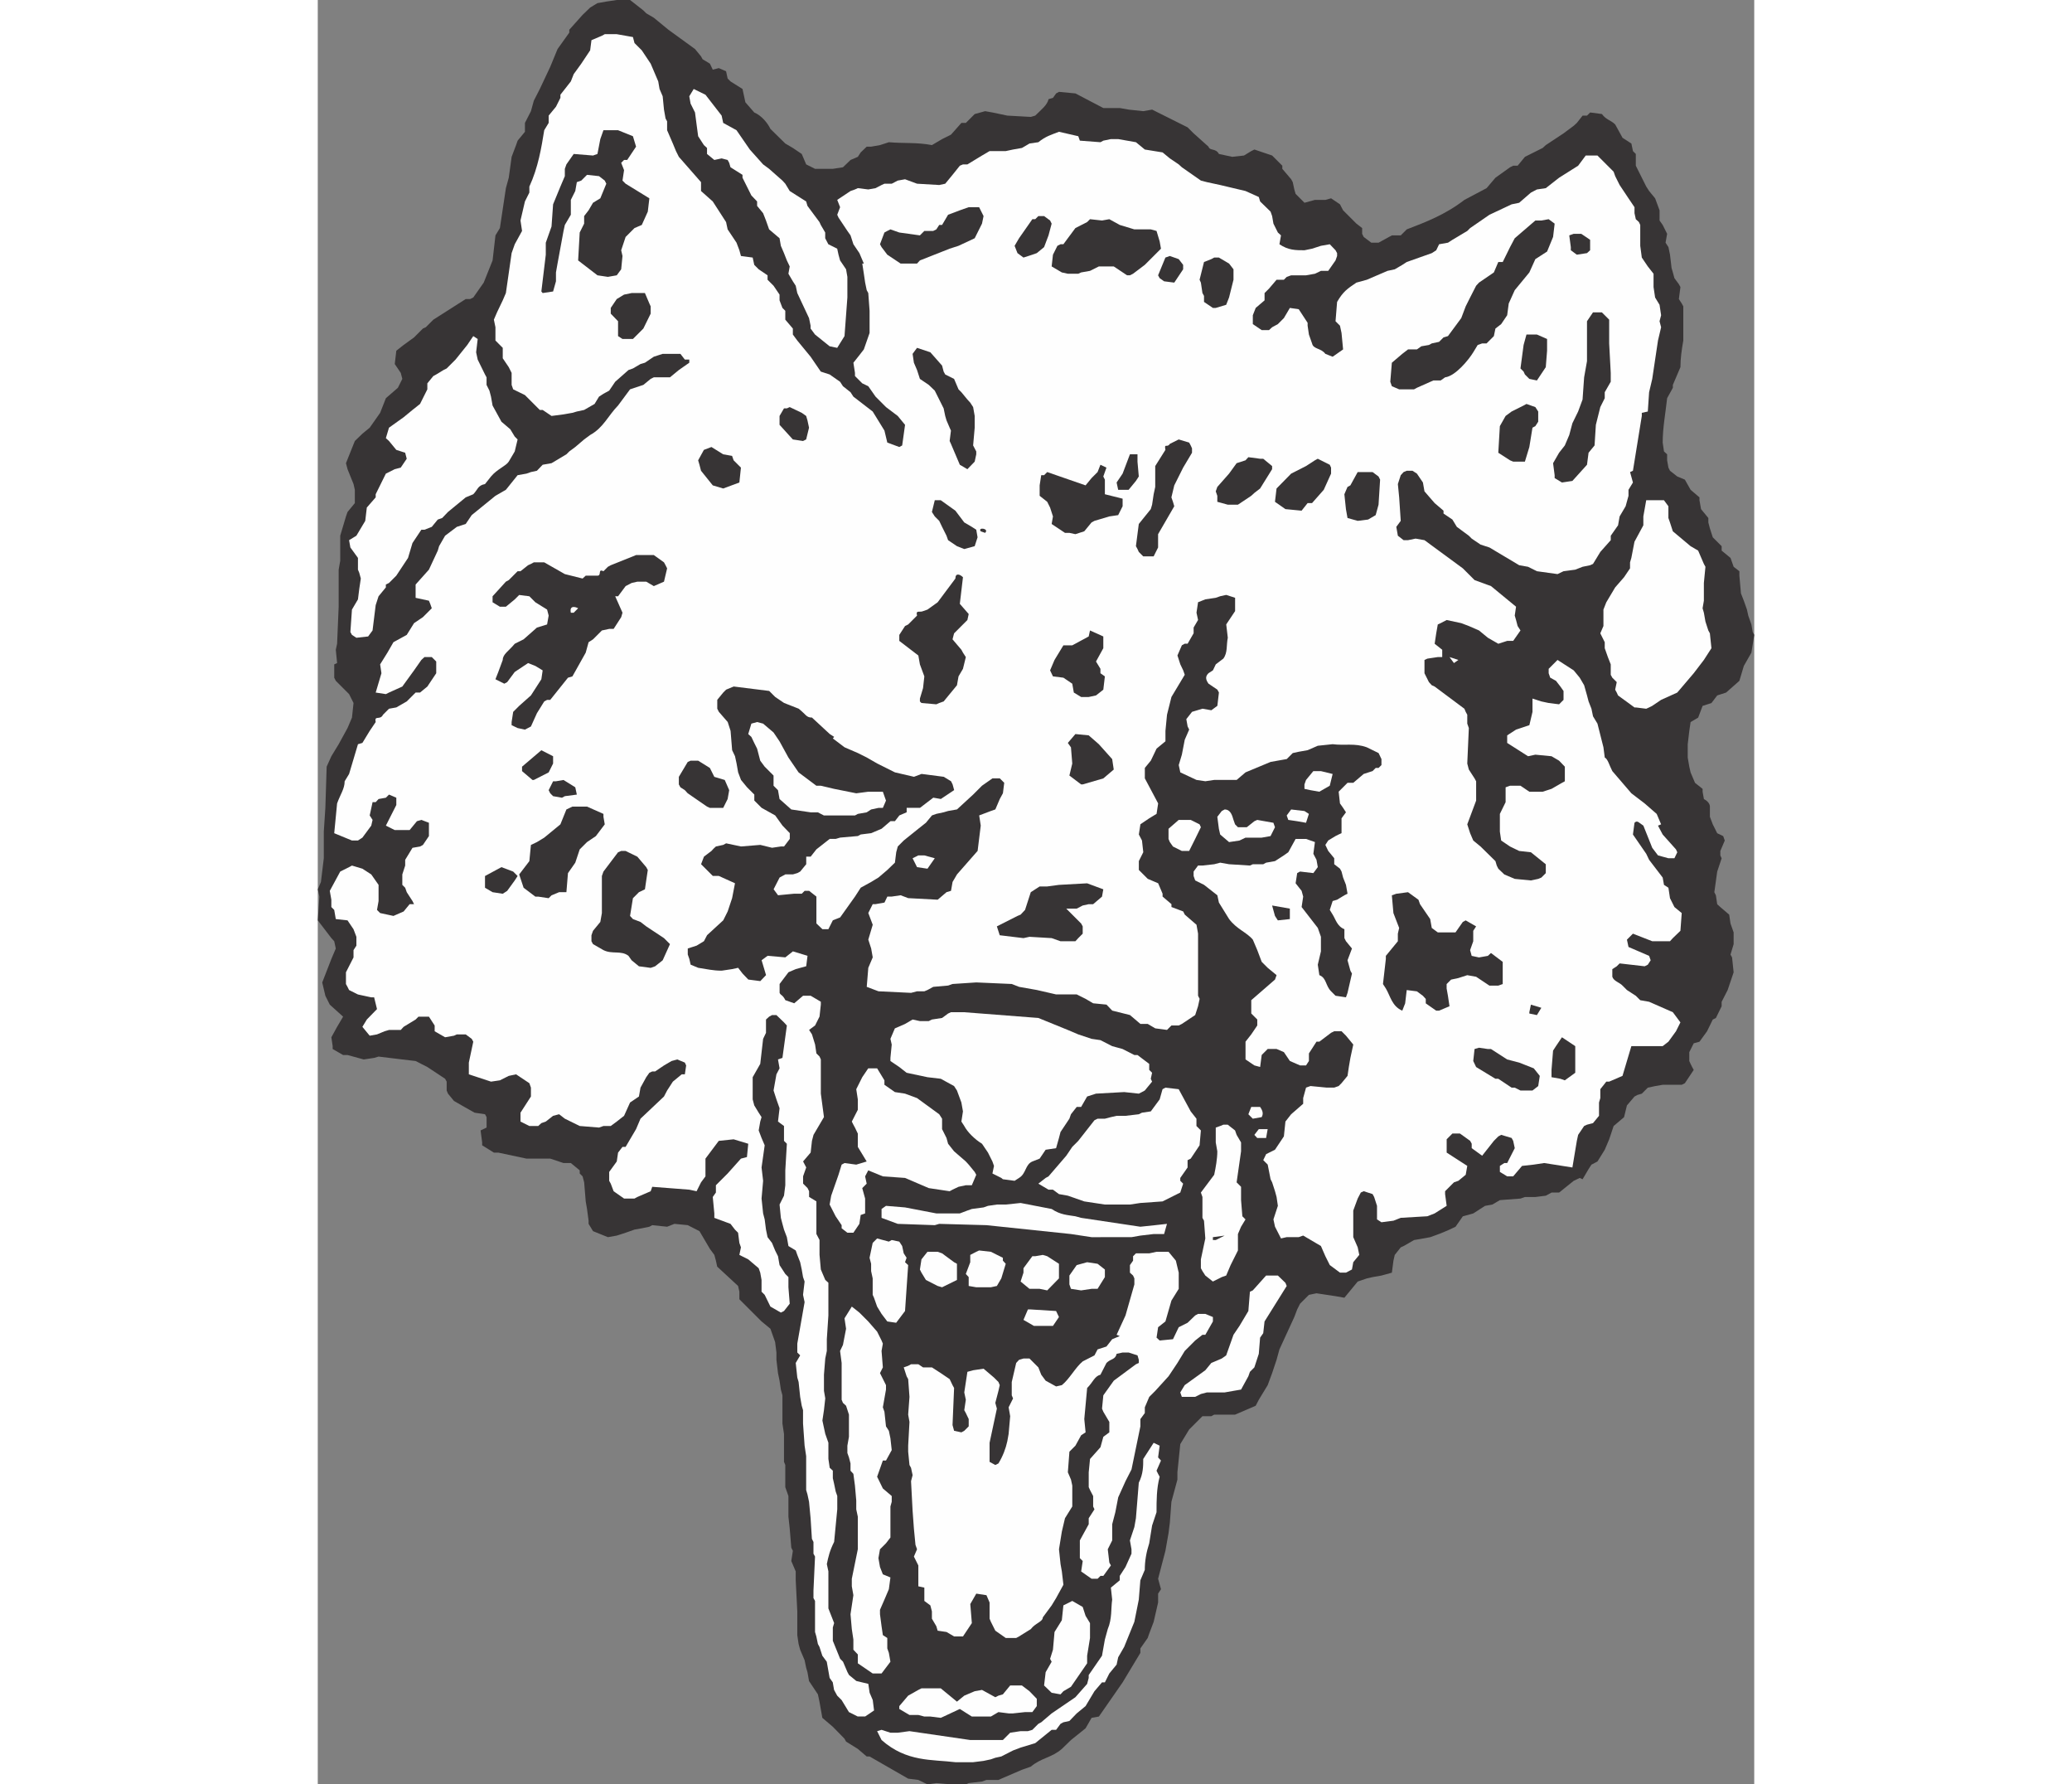
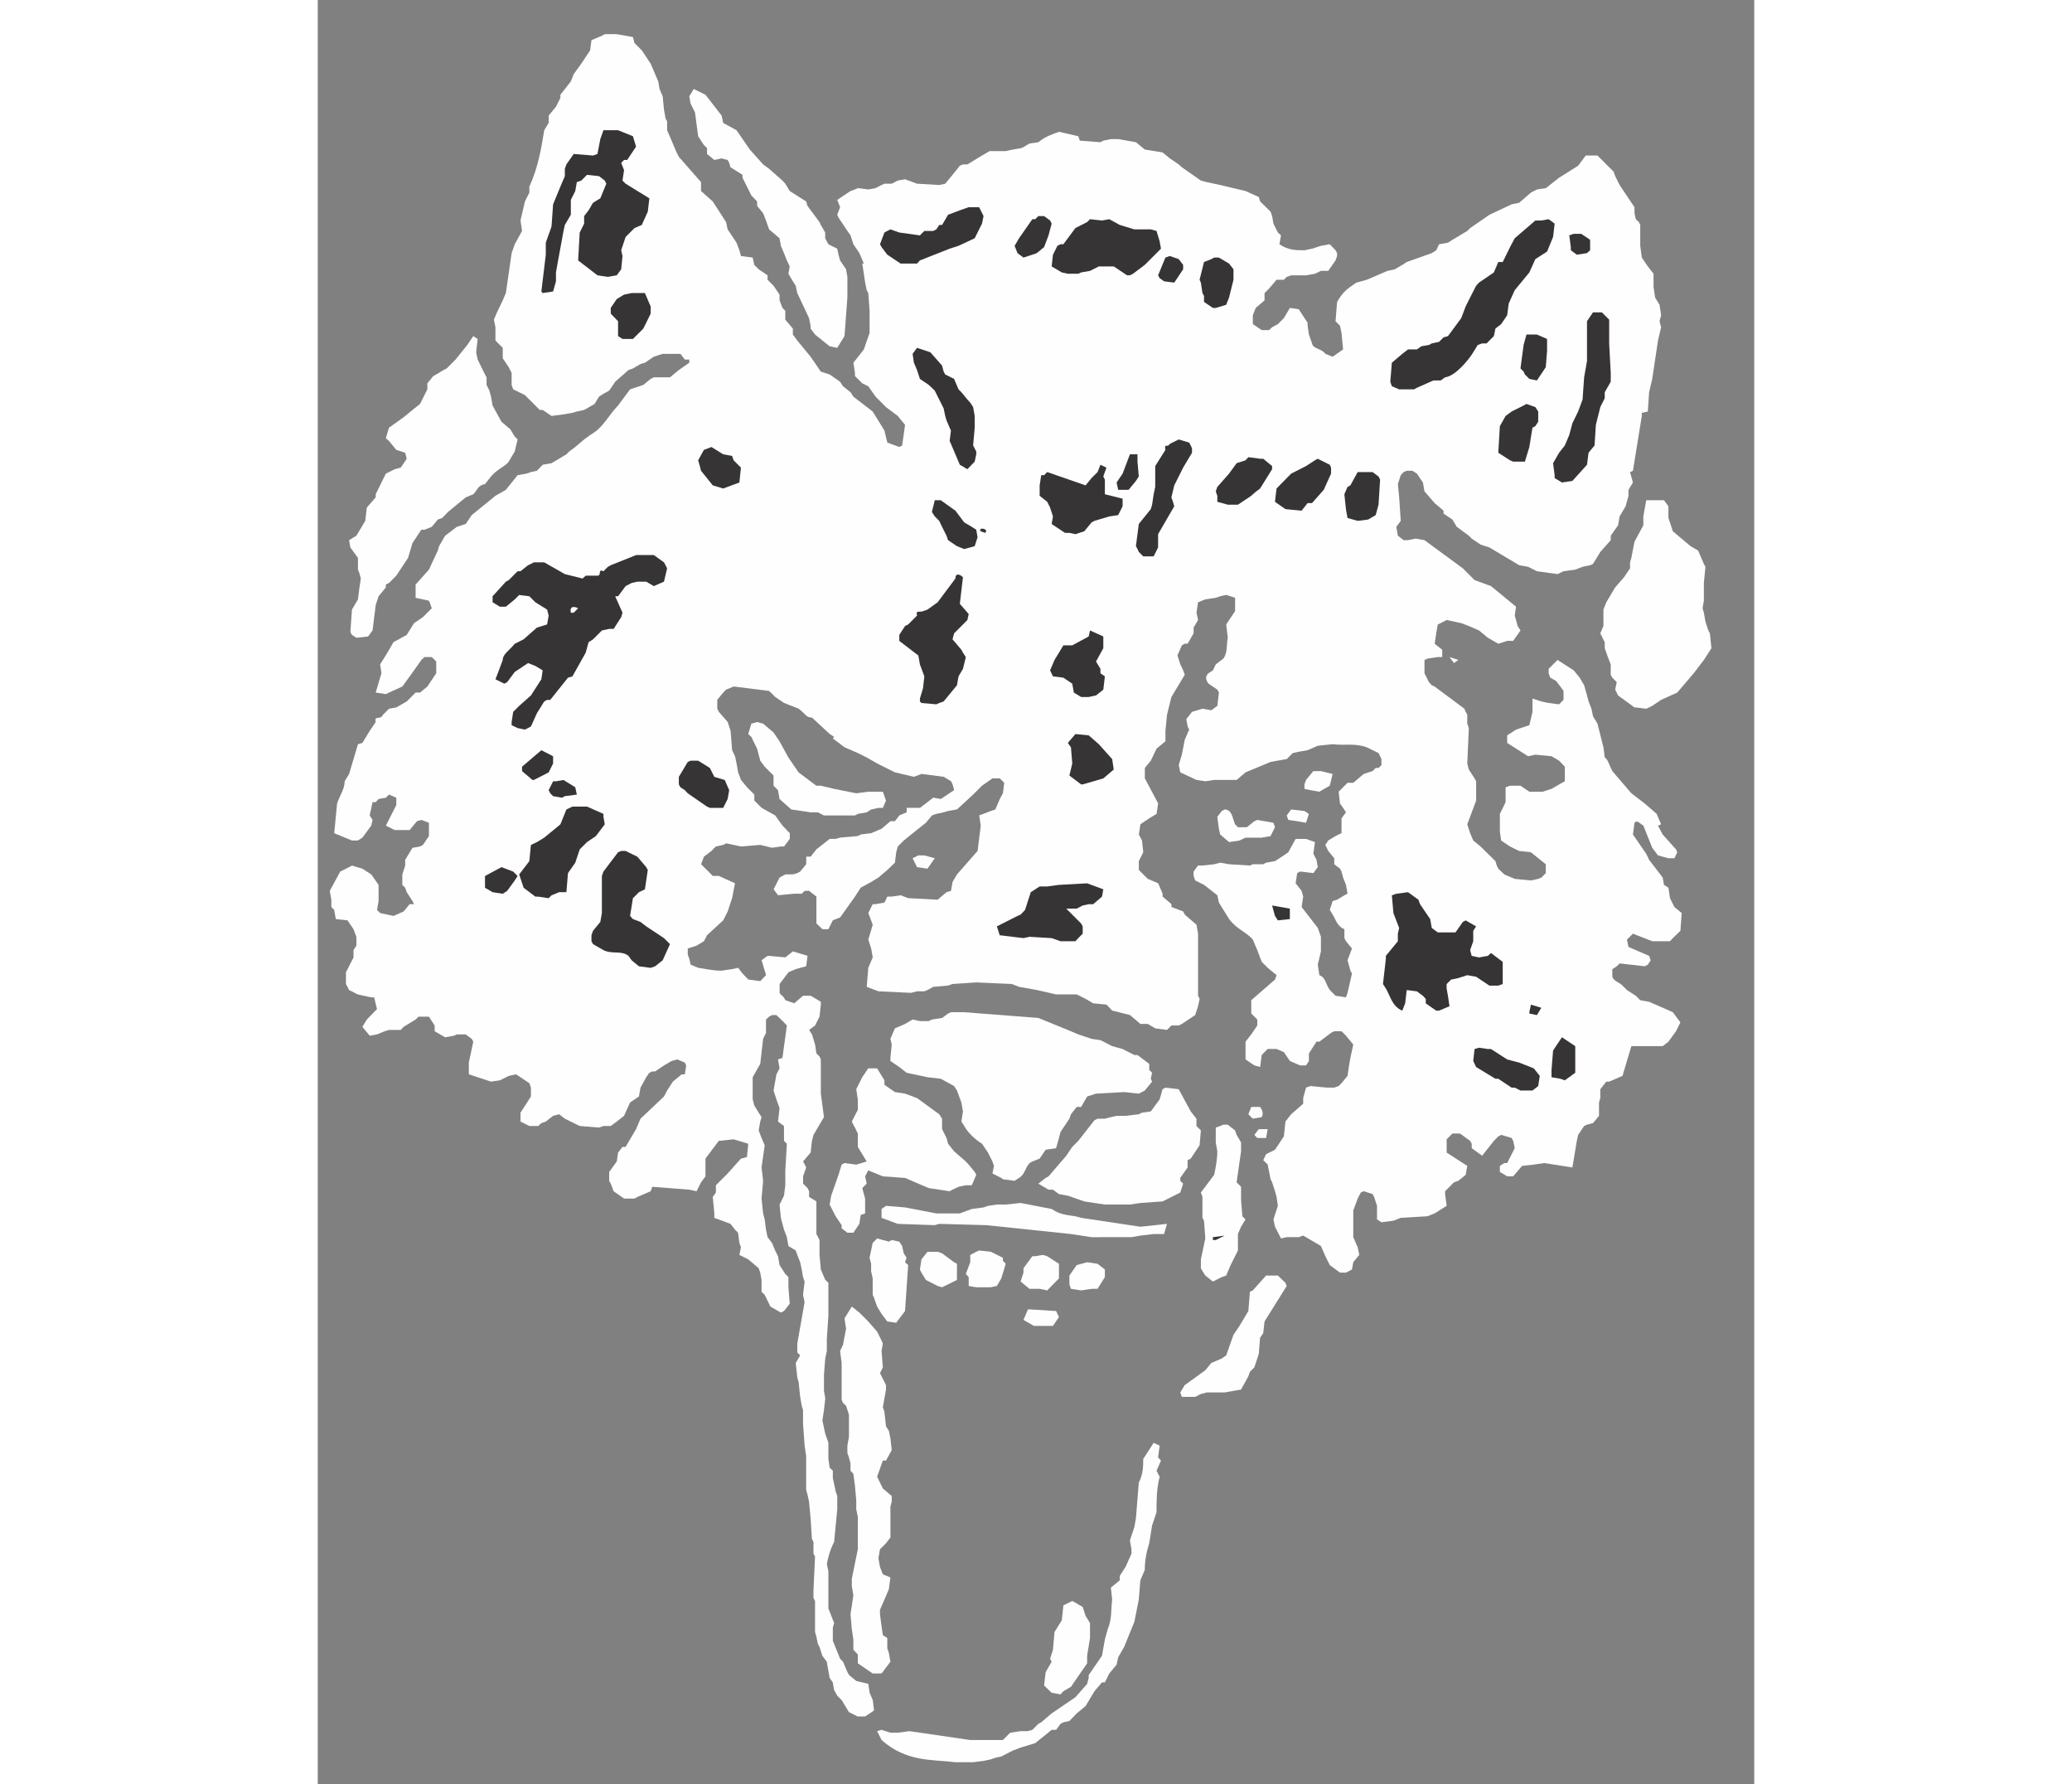
<svg xmlns="http://www.w3.org/2000/svg" xml:space="preserve" width="7.848in" height="6.757in" version="1.1" style="shape-rendering:geometricPrecision; text-rendering:geometricPrecision; image-rendering:optimizeQuality; fill-rule:evenodd; clip-rule:evenodd" viewBox="0 0 7847.73 9746.24">
  <rect x="0" y="0" width="7847.73" height="9746.24" fill="#808080" stroke="none" />
  <defs>
    <style type="text/css">
   
    .fil1 {fill:#FEFEFE}
    .fil0 {fill:#373435}
   
  </style>
  </defs>
  <g id="Layer_x0020__x0028_Black_x0020_and_x0020_White_x0029_">
    <g id="_2008730049024">
-       <path class="fil0" d="M3459.22 9746.24l-79.82 -7.13 -48.46 7.13 -49.89 -24.23 -55.59 -7.12 -210.94 -121.15 -15.68 0 -48.46 -41.33 -64.14 -39.91 -8.55 -15.68 -64.14 -65.56 -57.01 -48.46 -15.68 -88.37 -8.55 -39.91 -48.46 -72.69 -8.55 -48.46 -7.13 -24.23 -8.55 -41.34 -24.23 -57.01 -8.55 -31.36 -7.12 -48.46 0 -81.25 0 -48.46 -8.55 -169.61 0 -48.46 -24.23 -57.01 8.55 -55.59 -8.55 -17.11 -8.55 -104.05 -7.13 -65.56 0 -112.6 -17.1 -48.46 0 -121.15 -7.13 -17.11 0 -152.51 -8.55 -57.01 0 -81.24 0 -72.69 -8.55 -31.36 -7.13 -48.46 -8.55 -41.33 -8.55 -72.69 0 -39.91 -7.13 -57.01 -17.1 -48.46 -8.55 -24.23 -48.46 -39.91 -121.15 -121.15 0 -41.34 -7.13 -31.36 -114.02 -105.47 -7.13 -32.78 -8.55 -31.36 -24.23 -32.78 -57.01 -96.92 -64.14 -32.78 -72.69 -7.13 -39.91 15.68 -81.24 -8.55 -15.68 8.55 -41.34 8.55 -39.91 7.13 -48.46 17.1 -48.46 15.68 -48.46 8.55 -81.24 -32.78 -24.23 -39.91 0 -17.1 -8.55 -64.14 -7.13 -41.34 -8.55 -104.05 -8.55 -32.78 -15.68 -15.68 0 -17.1 -48.46 -39.91 -39.91 0 -72.69 -24.23 -129.7 0 -153.93 -32.78 -24.23 0 -64.14 -39.91 0 -15.68 -8.55 -65.56 32.78 -15.68 0 -57.01 -8.55 -15.68 -57.02 -8.55 -55.59 -31.36 -57.01 -32.78 -32.78 -39.91 -7.13 -17.1 0 -48.46 -8.55 -15.68 -96.92 -64.14 -64.14 -32.78 -72.69 -8.55 -129.7 -15.68 -24.23 7.13 -57.01 8.55 -88.37 -24.23 -24.23 0 -57.01 -32.78 0 -15.68 -7.13 -48.46 31.36 -57.01 32.78 -55.59 -72.69 -65.56 -24.23 -48.46 -17.11 -72.69 49.88 -128.28 24.23 -57.02 -8.55 -39.91 -15.68 -17.11 -74.11 -96.92 8.55 -129.7 -8.55 -39.91 17.1 -39.91 15.68 -129.7 0 -72.69 0 -72.69 8.55 -129.7 7.12 -225.2 25.66 -57.01 39.91 -65.56 48.46 -88.37 24.23 -57.01 8.55 -79.81 -24.23 -48.46 -72.69 -72.69 -8.55 -17.1 0 -72.69 15.68 -7.13 -7.13 -72.69 7.13 -32.78 8.55 -202.4 0 -202.39 8.55 -48.46 0 -136.83 31.36 -105.47 8.55 -24.23 39.91 -48.46 0 -72.69 -7.12 -31.36 -32.78 -81.24 -8.55 -32.78 48.46 -121.15 41.34 -39.91 39.91 -32.78 57.01 -81.24 31.36 -79.82 65.56 -57.01 24.23 -48.46 -8.55 -32.78 -32.78 -48.46 8.55 -72.69 39.91 -31.36 57.01 -41.33 48.46 -48.46 15.68 -7.12 41.34 -41.34 176.74 -112.6 24.23 0 17.11 -8.55 57.01 -81.24 48.46 -121.15 15.68 -136.83 24.23 -39.91 32.78 -218.07 15.68 -57.01 15.68 -114.02 24.23 -64.14 8.55 -24.23 39.91 -48.46 0 -48.46 32.78 -64.14 15.68 -57.01 32.78 -64.14 57.01 -121.15 39.91 -96.92 64.14 -89.79 0 -15.68 72.69 -81.25 41.34 -39.91 39.91 -24.23 48.46 -8.55 57.01 -8.55 72.69 0 72.69 57.01 15.68 15.68 41.34 24.23 79.81 65.56 145.38 105.47 32.78 39.91 8.55 15.68 39.91 24.23 15.68 32.78 32.78 -8.55 39.91 17.11 8.55 39.91 15.68 15.68 65.56 41.33 15.68 72.69 48.46 55.59 0 0c39.91,17.11 72.69,57.01 88.37,89.79l0 0 81.25 79.82 41.33 24.23 48.46 32.78 24.23 57.01 48.46 24.23 48.46 0 48.46 0 55.59 -8.55 41.33 -39.91 39.91 -17.1 15.68 -24.23 32.78 -31.36 24.23 0 48.46 -8.55 48.46 -15.68 0 0c81.24,7.13 153.93,0 235.17,15.68l0 0 55.59 -32.78 48.46 -24.23 57.01 -64.14 24.23 0 15.68 -15.68 32.78 -32.78 57.02 -15.68 39.9 7.13 81.25 17.11 128.28 7.13 24.23 -7.13 0 0c32.78,-32.78 65.56,-57.01 72.69,-89.79l0 0 24.23 -7.13 17.1 -24.23 15.68 -8.55 89.79 8.55 152.51 79.81 89.79 0 48.46 8.55 79.82 8.55 48.46 -8.55 65.56 32.78 128.28 64.14 32.78 32.78 81.24 72.69 0 0c7.13,24.23 39.91,7.13 57.01,39.91l0 0 72.69 15.68 64.14 -7.13 39.91 -24.23 17.1 -8.55 96.92 32.78 55.59 55.59 0 17.1 48.46 57.01 8.55 15.68 8.55 39.91 7.13 24.23 48.46 48.46 57.01 -15.68 57.01 0 31.36 -8.55 48.46 32.78 17.11 32.78 24.23 24.23 48.46 48.46 31.36 24.23 0 31.36 8.55 17.1 41.34 31.36 39.91 0 57.02 -31.36 15.68 -8.55 48.46 0 32.78 -32.78 0 0c104.05,-39.91 209.52,-79.82 314.99,-161.06l0 0 121.15 -64.14 48.46 -57.01 79.81 -57.01 17.11 -8.55 24.23 0 39.91 -48.46 96.92 -48.46 17.1 -15.68 96.92 -64.14 55.59 -41.34 17.11 -15.68 31.36 -39.91 24.23 0 17.1 -17.11 64.14 8.55 0 0c24.23,32.78 48.46,32.78 72.69,57.01l0 0 39.91 72.69 48.46 31.36 8.55 41.34 15.68 15.68 0 64.14 57.01 114.02 15.68 24.23 32.78 39.91 24.23 65.56 0 15.68 0 39.91 17.1 24.23 24.23 48.46 -8.55 48.46 15.68 24.23 8.55 41.33 8.55 72.69 7.13 24.23 8.55 31.36 24.23 32.78 8.55 15.68 -8.55 65.56 15.68 24.23 8.55 15.68 0 89.79 0 55.59 0 41.33 0 0c-8.55,48.46 -15.68,96.92 -15.68,145.38l0 0 -17.1 39.91 -24.23 57.01 0 15.68 -31.36 57.01 0 0c-8.55,79.82 -24.23,161.06 -24.23,242.3l0 0 7.13 48.46 17.11 15.68 0 32.78 7.13 39.91 8.55 17.1 39.91 31.36 41.34 17.11 31.36 55.59 48.46 41.34 0 15.68 8.55 48.46 39.91 48.46 0 24.23 8.55 32.78 15.68 48.46 48.46 48.46 0 24.23 48.46 39.91 17.1 48.46 31.36 24.23 0 24.23 8.55 96.92 15.68 39.91 17.11 48.46 7.13 32.78 17.1 48.46 7.13 41.34 8.55 15.68 -15.68 96.92 -41.34 72.69 -24.23 81.24 -72.69 64.14 -48.46 15.68 -31.36 41.34 -48.46 15.68 -24.23 64.14 -41.33 24.23 -7.13 48.46 -8.55 72.69 0 72.69 8.55 49.88 7.13 31.36 24.23 57.01 41.33 32.78 0 15.68 7.13 39.91 0 0c17.11,8.55 32.78,24.23 32.78,41.33l0 0 0 55.59 15.68 41.33 24.23 48.46 32.78 15.68 8.55 24.23 -24.23 57.02 0 24.23 7.13 15.68 -24.23 72.69 -15.68 112.6 8.55 17.11 7.13 48.46 17.1 15.68 48.46 41.33 7.13 48.46 17.1 48.46 0 64.14 -17.1 57.01 8.55 15.68 8.55 81.24 -32.78 96.92 -32.78 64.14 0 24.23 -31.36 64.14 -17.1 8.55 -31.36 64.14 -41.34 57.01 -31.36 8.55 -24.23 48.46 0 48.46 7.13 15.68 8.55 17.11 8.55 15.68 -48.46 72.69 -17.11 8.55 -104.05 0 -41.33 7.13 -39.91 8.55 -32.78 32.78 -24.23 7.13 -15.68 8.55 -41.33 48.46 -15.68 64.14 -57.01 48.46 -24.23 72.69 -24.23 57.01 -39.91 64.14 -32.78 17.1 -15.68 24.23 -32.78 55.59 -15.68 -7.13 -32.78 15.68 -79.81 64.14 -41.34 0 -31.36 17.1 -57.01 7.13 -57.01 0 -24.23 8.55 -112.6 8.55 -41.33 24.23 -39.91 7.13 -64.14 41.34 -57.01 15.68 -39.91 57.02 0 0c-48.46,24.23 -89.79,39.91 -138.26,57.01l0 0 -39.91 7.13 -48.46 8.55 -57.01 32.78 -15.68 7.13 -32.78 41.34 -7.13 31.36 -8.55 65.56 -57.01 15.68 -48.46 8.55 -31.36 7.13 -49.88 17.1 -72.69 88.37 -48.46 -8.55 -104.05 -15.68 -41.33 8.55 -48.46 48.46 -15.68 31.36 -15.68 41.34 -81.24 176.74 -15.68 57.01 -24.23 72.69 -24.23 65.56 -48.46 79.81 -17.1 32.78 -112.6 48.46 -15.68 0 -98.35 0 -15.68 8.55 -48.46 0 -15.68 15.68 -57.01 57.01 -48.46 79.81 -15.68 153.93 0 39.91 -32.78 121.15 -8.55 114.03 -7.13 57.01 -17.1 96.92 -39.91 152.51 15.68 57.01 -15.68 24.23 0 48.46 -24.23 105.47 -24.23 64.14 -8.55 24.23 -39.91 57.01 0 24.23 -96.92 161.06 -129.7 186.71 -39.91 7.13 -32.78 57.01 -79.82 64.14 -49.88 48.46 0 0c-55.59,48.46 -112.6,48.46 -169.61,96.92l0 0 -48.46 17.1 -112.6 48.46 -15.68 7.12 -65.56 0 -24.23 8.55 -72.69 8.55 -15.68 7.13 -39.91 0 -41.33 0z" />
      <path class="fil1" d="M3483.45 9625.09c-128.28,-15.68 -266.53,0 -403.36,-121.15l0 0 -24.23 -48.46 24.23 -7.13 48.46 15.68 39.91 0 64.14 -8.55 332.1 48.46 178.16 0 39.91 -39.91 57.01 -8.55 39.91 0 24.23 -7.13 32.78 -32.78 15.68 -8.55 57.01 -48.46 129.7 -88.37 64.14 -72.69 8.55 -32.78 0 -15.68 72.69 -105.47 15.68 -88.37 15.68 -57.01 0 0c24.23,-57.01 17.1,-112.6 24.23,-161.06l0 0 -7.13 -65.56 48.46 -39.91 0 -24.23 31.36 -48.46 32.78 -72.69 0 -24.23 -8.55 -48.46 24.23 -72.69 8.55 -48.46 15.68 -193.84 0 0c24.23,-48.46 24.23,-89.79 24.23,-129.7l0 0 57.01 -88.37 32.78 15.68 -8.55 64.14 15.68 17.1 -24.23 55.59 8.55 17.1 8.55 15.68 0 0c-17.1,64.14 -17.1,129.7 -17.1,193.84l0 0 -24.23 72.69 -15.68 96.92 0 0c-15.68,48.46 -24.23,96.92 -24.23,145.38l0 0 -24.23 57.01 -8.55 105.47 -24.23 121.15 -55.59 136.83 -32.78 57.01 -8.55 39.91 -39.91 48.46 -24.23 48.46 -15.68 0 -41.34 48.46 -48.46 81.24 -48.46 39.91 -39.91 41.34 -32.78 7.13 -15.68 8.55 -24.23 32.78 -24.23 0 -89.79 72.69 -79.82 24.23 -41.33 15.68 -64.14 32.78 -32.78 7.13 -24.23 8.55 -39.91 8.55 -57.01 7.13 -72.69 0 -24.23 0z" />
      <path class="fil1" d="M2950.38 9375.66l-48.46 -24.23 -39.91 -65.56 -24.23 -24.23 -17.11 -31.36 -7.13 -41.33 -17.1 -24.23 -7.13 -39.91 -8.55 -48.46 -24.23 -32.78 -15.68 -48.46 -8.55 -15.68 -8.55 -41.33 -7.13 -24.23 0 -169.61 -8.55 -15.68 0 -39.91 8.55 -186.72 -8.55 -15.68 0 -64.14 -8.55 -17.1 -7.13 -112.6 -8.55 -89.79 -8.55 -39.91 -7.13 -24.23 0 -105.47 0 -79.82 -8.55 -57.01 -8.55 -121.15 0 -72.69 -7.13 -24.23 -8.55 -48.46 -8.55 -81.25 -7.12 -24.23 -8.55 -79.81 24.23 -41.34 -15.68 -15.68 0 -48.46 39.91 -226.62 -8.55 -39.91 8.55 -72.69 -8.55 -24.23 -7.13 -41.34 -8.55 -39.91 -15.68 -39.91 -8.55 -24.23 -39.91 -24.23 -8.55 -48.46 -15.68 -41.34 -8.55 -31.36 -8.55 -32.78 -7.13 -72.69 24.23 -48.46 7.13 -57.01 0 -24.23 0 -57.01 8.55 -145.38 -15.68 -15.68 0 -81.25 -32.78 -24.23 8.55 -72.69 -17.11 -48.46 -15.68 -48.46 15.68 -88.37 17.11 -32.78 -8.55 -48.46 24.23 -8.55 24.23 -176.74 -15.68 -17.1 -41.34 -39.91 -24.23 0 -15.68 8.55 -17.11 15.68 0 72.69 -15.68 32.78 -15.68 136.83 -41.33 72.69 0 121.15 8.55 32.78 24.23 39.91 15.68 24.23 -7.13 24.23 -8.55 48.46 15.68 41.33 17.1 39.91 -17.1 121.15 8.55 72.69 -8.55 96.92 8.55 81.24 8.55 32.78 7.13 55.59 8.55 41.34 24.23 31.36 17.1 41.33 15.68 31.36 8.55 48.46 31.36 48.46 17.1 17.11 0 55.59 7.13 89.79 -31.36 39.91 -17.1 8.55 -57.02 -32.78 -31.36 -64.14 -17.1 -17.11 0 -64.14 -7.13 -39.91 -8.55 -24.23 -57.01 -48.46 -48.46 -24.23 8.55 -41.34 -8.55 -24.23 -7.13 -55.59 -17.1 -17.1 -24.23 -31.36 -88.37 -32.78 0 -24.23 -8.55 -89.79 17.1 -24.23 0 -39.91 64.14 -64.14 72.69 -81.24 32.78 -8.55 7.13 -72.69 -79.81 -24.23 -81.25 8.55 -72.69 96.92 0 96.92 -24.23 32.78 -24.23 48.46 -39.91 -8.55 -202.4 -15.68 -8.55 24.23 -72.69 31.36 -15.68 8.55 -57.01 0 -57.01 -39.91 -15.68 -41.34 -8.55 -15.68 0 -48.46 41.33 -57.01 7.13 -48.46 24.23 -31.36 17.11 0 24.23 -41.34 32.78 -55.59 24.23 -57.01 128.28 -121.15 17.1 -32.78 31.36 -48.46 48.46 -39.91 17.1 0 7.13 -48.46 -7.13 -15.68 -41.33 -17.1 -31.36 8.55 -41.34 24.23 -48.46 32.78 -15.68 0 -15.68 7.13 -17.11 24.23 -31.36 57.01 -8.55 48.46 -48.46 32.78 -32.78 72.69 -39.91 31.36 -32.78 24.23 -39.91 0 -24.23 8.55 -105.47 -8.55 -81.24 -39.91 -31.36 -24.23 -32.78 8.55 -39.91 31.36 -24.23 8.55 -17.11 15.68 -48.46 0 -48.46 -24.23 0 -48.46 57.01 -88.37 0 -48.46 -8.55 -24.23 -72.69 -48.46 -39.91 8.55 -48.46 24.23 -48.46 7.13 -121.15 -39.91 0 -64.14 24.23 -114.02 -8.55 -15.68 -32.78 -24.23 -48.46 0 -15.68 7.13 -48.46 8.55 -57.02 -32.78 0 -31.36 -31.36 -48.46 -57.01 0 -15.68 15.68 -65.56 39.91 -15.68 17.1 -64.14 0 -24.23 7.13 -41.33 17.1 -39.91 7.13 -39.91 -48.46 24.23 -39.91 55.59 -57.01 -15.68 -64.14 -15.68 0 -72.69 -15.68 -48.46 -24.23 -8.55 -17.1 -8.55 -15.68 0 -64.14 41.34 -81.24 0 -39.91 15.68 -24.23 0 -48.46 -15.68 -41.33 -32.78 -48.46 -64.14 -7.12 -8.55 -49.89 -15.68 -15.68 0 -39.91 -8.55 -48.46 57.01 -105.47 48.46 -24.23 15.68 -8.55 57.01 17.1 48.46 31.36 39.91 57.01 0 88.37 -8.55 48.46 17.1 17.11 72.69 15.68 55.59 -24.23 32.78 -39.91 24.23 0 -8.55 -17.1 -31.36 -48.46 -8.55 -24.23 -15.68 -15.68 0 -57.01 15.68 -48.46 0 -31.36 39.91 -65.56 41.34 -7.13 15.68 -8.55 32.78 -48.46 0 -72.69 -41.33 -15.68 -24.23 7.13 -39.91 48.45 -15.68 0 -65.56 0 -48.46 -24.23 57.01 -112.59 0 -39.91 -39.91 -17.11 -17.1 17.11 -39.91 7.13 -15.68 17.1 -17.11 0 -15.68 72.69 15.68 24.23 -7.13 31.35 -48.46 65.56 -24.23 15.68 -32.78 0 -96.92 -39.91 15.68 -162.48 0 0c17.1,-48.46 41.33,-79.82 41.33,-121.15l0 0 24.23 -39.91 24.23 -81.24 24.23 -81.25 24.23 -7.13 39.91 -65.56 32.78 -48.46 0 0c-8.55,-39.91 24.23,-7.13 39.91,-39.91l0 0 32.78 -32.78 39.91 -7.13 57.01 -32.78 48.46 -48.46 24.23 0 39.91 -32.78 48.46 -72.69 0 -64.14 -24.23 -24.23 -39.91 0 -17.1 15.68 -39.91 57.01 -64.14 88.37 -72.69 32.78 -17.1 8.55 -55.59 -8.55 31.36 -105.47 -7.13 -48.46 39.91 -64.14 32.78 -57.01 72.69 -39.91 39.91 -64.14 48.46 -32.78 48.46 -48.46 -8.55 -24.23 -7.13 -17.1 -72.69 -15.68 0 -72.69 72.69 -81.24 48.46 -104.05 7.13 -24.23 32.78 -57.01 64.14 -48.46 48.46 -15.68 32.78 -48.46 129.7 -105.47 57.01 -32.78 64.14 -79.82 48.46 -8.55 24.23 -8.55 32.78 -7.13 31.36 -32.78 48.46 -8.55 81.24 -48.46 15.68 -15.68 32.78 -24.23 48.46 -41.33 32.78 -24.23 0 0c72.69,-39.91 96.92,-104.05 152.51,-161.06l0 0 65.56 -88.37 72.69 -24.23 39.91 -32.78 17.11 -8.55 88.37 0 48.46 -39.91 57.02 -39.91 0 -17.1 -24.23 0 -24.23 -31.36 -96.92 0 -48.46 15.68 -48.46 32.78 -24.23 7.13 -41.33 24.23 -24.23 8.55 -72.69 64.14 -32.78 48.46 -31.36 17.11 -24.23 15.68 -24.23 39.91 -57.01 32.78 -39.91 8.55 -24.23 7.13 -48.46 8.55 -65.56 8.55 -48.46 -32.78 -15.68 0 -81.24 -81.24 -64.14 -31.36 -8.55 -24.23 0 -65.56 -15.68 -31.36 -32.78 -48.46 0 -57.01 -39.91 -39.91 0 -17.1 0 -55.59 -8.55 -41.34 17.1 -39.91 31.36 -65.56 17.11 -39.91 31.36 -218.07 17.1 -48.46 39.91 -72.69 -8.55 -57.02 24.23 -104.04 24.23 -48.46 0 -32.78 0 0c48.46,-105.47 65.56,-210.94 81.24,-307.87l0 0 24.23 -39.91 0 -39.91 39.91 -48.46 24.23 -48.46 0 -17.1 57.01 -72.69 15.68 -39.91 41.34 -57.01 48.46 -72.69 7.13 -55.59 57.01 -24.23 15.68 -8.55 65.56 0 88.37 15.68 8.55 32.78 39.91 39.91 48.46 72.69 41.34 96.92 7.13 41.33 17.1 39.91 7.13 72.69 8.55 48.46 8.55 15.68 0 48.46 31.36 72.69 17.1 41.34 15.68 31.36 121.15 138.25 0 48.46 64.14 57.02 72.69 112.6 8.55 39.91 48.46 72.69 15.68 41.33 8.55 31.36 64.14 8.55 8.55 39.91 24.23 24.23 48.46 32.78 0 24.23 32.78 32.78 32.78 48.46 0 31.36 15.68 41.34 15.68 15.68 0 48.46 41.33 48.46 0 32.78 24.23 32.78 72.69 88.37 55.59 81.25 48.46 15.68 57.01 39.91 15.68 24.23 41.33 32.78 15.68 24.23 105.47 81.25 64.14 104.05 15.68 65.56 65.56 24.23 15.68 -8.55 15.68 -112.6 -39.91 -48.46 -64.14 -48.46 -57.01 -57.02 -39.91 -57.01 -32.78 -15.68 -39.91 -39.91 0 -17.1 -8.55 -55.59 32.78 -41.33 24.23 -31.36 31.36 -89.79 0 -121.15 -7.13 -96.92 -8.55 -15.68 -8.55 -41.33 -7.13 -48.46 -8.55 -55.59 8.55 0 -24.23 -57.01 -32.78 -48.46 -15.68 -48.46 -17.1 -24.23 -48.46 -72.69 -7.12 -15.68 15.68 -41.33 -15.68 -39.91 72.69 -48.46 24.23 -8.55 15.68 -7.13 57.01 7.13 39.91 -7.13 32.78 -17.1 15.68 -7.13 39.91 0 32.78 -17.11 39.91 -7.13 65.56 24.23 121.15 7.13 32.78 -7.13 39.91 -48.46 39.91 -49.88 17.1 -7.13 24.23 0 79.81 -48.46 41.33 -24.23 24.23 0 64.14 0 39.91 -8.55 48.46 -8.55 41.34 -24.23 48.46 -7.13 0 0c39.91,-32.78 72.69,-41.34 112.6,-57.01l0 0 105.47 24.23 8.55 24.23 112.6 8.55 15.68 -8.55 41.33 -8.55 39.91 0 96.92 17.1 48.46 39.91 96.92 15.68 39.91 32.78 48.46 32.78 17.1 15.68 104.05 72.69 32.78 8.55 72.69 15.68 138.26 32.78 72.69 32.78 7.13 24.23 57.01 55.59 8.55 24.23 7.13 41.34 24.23 48.46 17.11 15.68 -8.55 48.46 0 0c48.46,32.78 88.37,32.78 136.83,32.78l0 0 41.33 -8.55 48.46 -15.68 48.46 -8.55 31.36 32.78 8.55 15.68 0 15.68 -8.55 24.23 -39.91 57.02 -39.91 0 -32.78 15.68 -48.46 8.55 -81.24 0 -24.23 8.55 -15.68 15.68 -39.91 0 -41.33 48.46 -24.23 24.23 0 39.91 -48.46 41.34 -15.68 39.91 0 48.46 48.46 32.78 39.91 0 17.1 -15.68 15.68 -8.55 15.68 -8.55 32.78 -32.78 32.78 -55.59 48.46 7.13 48.46 74.11 0 15.68 7.13 48.46 17.1 48.46 0 0c7.13,32.78 48.46,24.23 72.69,57.01l0 0 39.91 15.68 57.01 -39.91 -8.55 -89.79 -8.55 -39.91 -24.23 -24.23 8.55 -105.47 0 0c32.78,-57.01 57.01,-72.69 105.47,-105.47l0 0 57.01 -15.68 112.6 -48.46 39.91 -8.55 41.33 -24.23 24.23 -15.68 136.83 -48.46 24.23 -15.68 15.68 -32.78 48.46 -8.55 24.23 -15.68 81.24 -48.46 15.68 -15.68 105.47 -72.69 121.15 -57.01 41.34 -8.55 64.14 -55.59 32.78 -17.1 48.46 -7.13 72.69 -57.01 104.04 -65.56 41.34 -55.59 64.14 0 88.37 88.37 8.55 24.23 24.23 48.46 48.46 72.69 32.78 48.46 0 32.78 7.13 32.78 17.11 15.68 7.13 15.68 0 114.02 8.55 64.14 32.78 48.46 31.36 39.91 0 72.69 8.55 57.01 24.23 39.91 8.55 57.01 -8.55 32.78 8.55 32.78 -17.11 72.69 -31.36 209.52 -17.1 72.69 -7.13 105.47 -32.78 7.13 0 17.1 -15.68 96.92 -32.78 202.39 -15.68 7.13 15.68 57.01 -24.23 39.91 0 32.78 -15.68 57.01 -32.78 55.59 -8.55 48.46 -39.91 57.01 0 24.23 -57.01 64.14 -39.91 65.56 -15.68 7.13 -41.33 8.55 -39.91 15.68 -64.14 8.55 -32.78 15.68 -112.6 -15.68 -48.46 -24.23 -48.46 -8.55 -162.49 -96.92 -48.46 -15.68 -48.46 -32.78 -15.68 -15.68 -65.56 -48.46 -24.23 -39.91 -48.46 -32.78 0 -15.68 -48.46 -41.33 -55.59 -64.14 -8.55 -48.46 -32.78 -48.46 -24.23 -15.68 -31.36 0 -17.1 7.13 -15.68 17.1 -15.68 48.46 7.13 72.69 8.55 128.28 -24.23 32.78 8.55 48.46 31.36 24.23 24.23 0 41.34 -8.55 48.46 8.55 209.52 153.93 64.14 64.14 89.79 32.78 136.83 112.6 -7.13 48.46 7.13 24.23 8.55 32.78 15.68 24.23 -39.91 57.01 -32.78 0 -48.46 15.68 -57.01 -32.78 -48.46 -39.91 -55.59 -24.23 -41.34 -15.68 -39.91 -8.55 -39.91 -8.55 -32.78 17.1 -15.68 7.13 -8.55 48.46 -8.55 57.01 41.33 32.78 0 39.91 -24.23 0 -57.01 8.55 -15.68 7.13 0 72.69 24.23 48.46 15.68 17.11 15.68 7.12 162.48 121.15 7.13 17.1 8.55 15.68 0 48.46 8.55 24.23 -8.55 193.84 8.55 32.78 31.36 48.46 8.55 15.68 0 105.47 -48.46 129.7 15.68 48.46 17.11 39.91 39.91 32.78 81.24 79.82 7.13 24.23 8.55 17.1 32.78 31.36 57.01 24.23 88.37 8.55 39.91 -8.55 17.11 -7.13 24.23 -24.23 0 -48.46 -81.24 -65.56 -64.14 -7.12 -49.89 -24.23 -48.46 -32.78 -7.13 -48.46 0 -96.92 31.36 -64.14 0 -81.24 24.23 -8.55 57.02 0 48.46 32.78 72.69 0 48.46 -15.68 57.01 -32.78 15.68 -8.55 0 -79.82 -31.36 -32.78 -41.34 -24.23 -88.37 -8.55 -39.91 8.55 -114.02 -72.69 0 -41.33 48.46 -31.36 72.69 -24.23 17.1 -72.69 0 -72.69 48.46 15.68 39.91 8.55 57.01 7.12 24.23 -24.23 0 -48.46 -17.1 -24.23 -24.23 -31.36 -31.36 -17.1 -8.55 -24.23 0 -24.23 48.46 -48.46 88.37 57.01 32.78 39.91 24.23 41.34 15.68 55.59 8.55 32.78 15.68 39.91 8.55 41.33 24.23 39.91 32.78 129.7 7.13 55.59 0 0c17.1,8.55 24.23,41.34 41.33,74.11l0 0 104.05 121.15 72.69 55.59 65.56 57.01 24.23 57.01 -17.11 7.13 25.66 48.46 72.69 81.24 7.13 15.68 -15.68 32.78 -32.78 0 -57.02 -15.68 -31.36 -41.34 -48.46 -121.15 0 0c-24.23,-15.68 -32.78,-31.35 -48.46,-15.68l0 0 -8.55 64.14 72.69 105.47 15.68 32.78 74.11 96.92 7.13 39.91 24.23 15.68 8.55 57.01 24.23 48.46 39.91 32.78 -7.13 96.92 -41.33 39.91 -15.68 17.11 -96.92 0 -105.47 -41.34 -32.78 32.78 8.55 39.91 112.6 48.46 8.55 24.23 -15.68 24.23 -17.1 8.55 -136.83 -15.68 -15.68 15.68 -24.23 15.68 0 41.33 0 0c7.13,24.23 39.91,31.36 55.59,48.46l0 0 24.23 24.23 48.46 31.36 24.23 24.23 48.46 8.55 129.7 57.01 41.33 55.59 -24.23 48.46 -41.33 57.01 -31.36 24.23 -171.04 0 -48.46 162.49 -72.69 31.36 -15.68 0 -32.78 41.34 0 48.46 -7.13 24.23 0 72.69 -32.78 39.91 -32.78 8.55 -15.68 7.13 -32.78 48.46 -7.12 32.78 -24.23 145.38 -153.93 -24.23 -57.01 8.55 -64.14 7.13 -48.46 57.01 -32.78 0 -39.91 -24.23 0 -32.78 24.23 -15.68 15.68 0 41.33 -81.25 -8.55 -39.91 -8.55 -15.68 -57.01 -17.1 -15.68 8.55 -24.23 24.23 -64.14 81.24 -57.01 -41.34 0 -24.23 -8.55 -15.68 -55.59 -39.91 -41.33 0 -31.36 31.36 0 72.69 112.6 72.69 -8.55 48.46 -39.91 32.78 -24.23 8.55 -48.46 48.46 0 15.68 8.55 64.14 -65.56 41.34 -39.91 15.68 -145.38 8.55 -39.91 15.68 -65.56 8.55 -24.23 -15.68 0 -74.12 -15.68 -48.46 -8.55 -15.68 -48.46 -15.68 -15.68 7.13 -17.11 32.78 -24.23 65.56 0 112.6 0 32.78 24.23 55.59 8.55 41.34 -32.78 39.91 -7.13 39.91 -32.78 17.1 -32.78 0 -55.59 -41.33 -24.23 -48.46 -24.23 -55.59 -96.92 -57.01 -24.23 8.55 -65.56 0 -31.36 7.13 -32.78 -64.14 -8.55 -39.91 24.23 -74.12 -7.13 -48.46 -8.55 -31.36 -15.68 -48.46 -8.55 -17.1 -15.68 -79.82 -24.23 -24.23 15.68 -32.78 48.46 -24.23 48.46 -72.69 8.55 -81.24 31.36 -39.91 65.56 -57.01 0 -31.36 15.68 -57.01 24.23 -8.55 88.37 8.55 41.33 0 24.23 -8.55 15.68 -15.68 32.78 -39.91 7.13 -48.46 8.55 -49.89 15.68 -72.69 -39.91 -48.46 -24.23 -24.23 -39.91 0 -17.1 8.55 -64.14 48.46 -15.68 0 -41.33 64.14 0 41.34 -15.68 24.23 -32.78 0 -55.59 -24.23 -32.78 -48.46 -39.91 -17.1 -48.46 0 -32.78 32.78 -8.55 65.56 -31.36 -8.55 -48.46 -32.78 0 -96.92 31.36 -39.91 32.78 -48.46 0 -32.78 -32.78 -32.78 0 -72.69 129.7 -112.6 8.55 -24.23 -48.46 -39.91 -32.78 -32.78 -24.23 -64.14 -24.23 -57.01 0 0c-32.78,-39.91 -88.37,-57.01 -129.7,-112.6l0 0 -55.59 -89.79 -8.55 -39.91 -72.69 -57.01 -48.46 -24.23 -8.55 -24.23 0 -24.23 24.23 -32.78 24.23 0 64.14 -7.13 32.78 -8.55 48.46 8.55 114.02 7.13 15.68 -7.13 57.01 0 15.68 -8.55 48.46 -8.55 48.46 -31.36 24.23 -17.11 39.91 -72.69 57.01 0 48.46 17.1 -8.55 64.14 17.1 32.78 7.13 39.91 -24.23 32.78 -72.69 -8.55 -15.68 8.55 -8.55 55.59 32.78 41.34 8.55 31.36 -8.55 57.01 88.37 114.02 17.11 48.46 0 79.82 -17.11 72.69 8.55 57.01 0 0c39.91,15.68 32.78,57.01 64.14,88.37l0 0 24.23 24.23 57.01 8.55 8.55 -24.23 24.23 -105.47 -8.55 -15.68 -15.68 -57.02 24.23 -64.14 -32.78 -39.91 -8.55 -17.11 0 -48.46 0 0c-39.91,-15.68 -48.46,-55.59 -64.14,-79.82l0 0 -15.68 -25.66 15.68 -48.46 24.23 -7.13 39.91 -24.23 17.1 -8.55 -8.55 -48.46 -15.68 -39.91 -8.55 -32.78 -8.55 -15.68 -31.36 -24.23 0 -32.78 -32.78 -39.91 -15.68 -32.78 15.68 -24.23 39.91 -24.23 17.1 -8.55 15.68 -7.13 0 -81.24 24.23 -32.78 -15.68 -24.23 -17.11 -24.23 -7.13 -64.14 48.46 -48.46 31.36 0 57.01 -48.46 48.46 -15.68 17.1 -17.1 15.68 0 15.68 -15.68 0 -32.78 -15.68 -32.78 -64.14 -31.36 0 0c-65.56,-24.23 -122.57,-8.55 -186.71,-17.11l0 0 -81.25 8.55 -55.59 24.23 -48.46 8.55 -32.78 7.13 -32.78 32.78 -48.46 8.55 -39.91 7.13 -136.83 57.01 -48.46 41.34 -24.23 0 -98.35 0 -48.46 7.13 -48.46 -7.13 -88.37 -41.34 -8.55 -39.91 17.1 -57.02 15.68 -81.24 24.23 -55.59 -8.55 -17.1 -7.13 -39.91 31.36 -39.91 57.01 -17.1 48.46 8.55 32.78 -24.23 8.55 -72.69 -8.55 -15.68 -48.46 -32.78 0 0c-17.1,-24.23 -17.1,-39.91 0,-57.01l0 0 24.23 -15.68 15.68 -32.78 41.34 -31.36 0 0c24.23,-32.78 15.68,-72.69 24.23,-114.02l0 0 -8.55 -72.69 48.46 -72.69 0 -72.69 -48.46 -15.68 -32.78 7.13 -24.23 8.55 -57.01 8.55 -39.91 15.68 -8.55 57.01 8.55 39.91 -24.23 41.34 0 31.36 -32.78 57.01 -15.68 0 -15.68 8.55 -24.23 55.59 15.68 48.46 15.68 32.78 8.55 24.23 -72.69 121.15 -24.23 96.92 -8.55 88.37 0 57.01 -48.46 39.91 -31.36 65.56 -32.78 39.91 0 57.01 72.69 136.83 -8.55 57.01 -39.91 24.23 -48.46 32.78 -8.55 55.59 17.1 32.78 7.13 64.14 -24.23 48.46 0 48.46 48.46 48.46 57.01 24.23 24.23 57.01 0 15.68 48.46 41.33 0 15.68 64.14 24.23 8.55 17.1 64.14 55.59 8.55 48.46 0 114.02 0 121.15 0 104.05 8.55 17.11 -8.55 39.91 -15.68 48.46 -72.69 48.46 -17.1 8.55 -39.91 0 -24.23 24.23 -64.14 -8.55 -41.34 -24.23 -39.91 0 -57.01 -48.46 -96.92 -24.23 -31.36 -32.78 -72.69 -7.13 -41.34 -24.23 -48.46 -24.23 -112.6 0 -105.47 -24.23 -96.92 -17.1 -39.91 -15.68 -193.84 -8.55 -129.7 8.55 -24.23 8.55 -81.24 7.13 -31.36 17.1 -17.11 7.13 -39.91 0 -32.78 8.55 -178.17 -8.55 -64.14 -24.23 8.55 -104.05 24.23 -57.01 -8.55 -48.46 -15.68 -48.46 24.23 -81.24 -24.23 -64.14 24.23 -48.46 15.68 0 48.46 -8.55 15.68 -32.78 24.23 0 48.46 -7.13 41.33 15.68 161.06 8.55 48.46 -41.34 24.23 -7.12 8.55 -48.46 24.23 -41.33 112.6 -128.28 17.1 -138.26 -8.55 -55.58 64.13 -24.23 24.23 -8.55 24.23 -57.01 17.1 -31.36 7.13 -57.02 -24.23 -24.23 -39.91 0 -57.01 39.91 -48.46 48.46 -88.37 81.25 -48.46 8.55 -24.23 7.13 -39.91 8.55 -24.23 8.55 -32.78 39.91 -41.34 32.78 -79.81 64.14 -32.78 32.78 -8.55 31.36 -7.13 57.02 -41.33 39.91 -48.46 41.34 -39.91 24.23 -57.01 31.36 -31.36 48.46 -81.24 114.02 -39.91 15.68 -24.23 48.46 -32.78 0 -32.78 -31.36 0 -146.81 -39.91 -31.36 -24.23 0 -15.68 15.68 -41.34 0 -88.37 8.55 -24.23 -32.78 32.78 -64.14 15.68 -8.55 15.68 -8.55 41.33 0 24.23 -7.13 15.68 -8.55 32.78 -39.91 0 -41.33 24.23 0 31.36 -39.91 72.69 -57.01 32.78 0 24.23 -7.13 96.92 -8.55 15.68 -8.55 57.01 -7.13 57.01 -24.23 48.46 -41.33 24.23 0 24.23 -31.36 39.91 -17.11 0 -24.23 72.69 0 72.69 -55.59 41.33 7.13 72.69 -48.46 -8.55 -31.36 -8.55 -17.1 -39.91 -24.23 -121.15 -15.68 -41.34 15.68 -104.05 -24.23 -96.92 -48.46 -57.02 -32.78 -48.46 -24.23 -72.69 -31.36 -64.14 -48.46 7.13 -8.55 -24.23 -15.68 -96.92 -89.79 0 0c-31.36,0 -31.36,-15.68 -72.69,-48.46l0 0 -79.81 -31.36 -48.46 -32.78 -32.78 -32.78 -193.84 -24.23 -41.34 17.11 -15.68 15.68 -32.78 39.91 0 48.46 8.55 17.1 48.46 55.59 15.68 48.46 8.55 105.47 15.68 32.78 8.55 39.91 8.55 48.46 15.68 41.34 32.78 39.91 39.91 39.91 0 32.78 39.91 39.91 74.11 41.34 39.91 55.58 39.91 41.34 0 31.36 -31.36 41.33 -17.1 0 -48.46 7.13 -64.14 -15.68 -105.47 8.55 -81.25 -17.1 -15.68 8.55 -39.91 8.55 0 0c-8.55,7.13 -17.1,15.68 -24.23,24.23l0 0 -41.34 31.36 -15.68 41.33 24.23 24.23 39.91 39.91 32.78 0 88.37 39.91 -15.68 81.24 -24.23 72.69 -24.23 48.46 -88.37 81.25 -17.1 32.78 -39.91 24.23 -48.46 15.68 0 32.78 8.55 24.23 7.12 31.36 41.34 17.1 0 0c48.46,7.13 79.82,15.68 128.28,15.68l0 0 57.01 -8.55 32.78 -7.13 24.23 31.36 31.36 32.78 65.56 8.55 31.36 -32.78 -24.23 -81.25 32.78 -24.23 96.92 8.55 41.33 -32.78 79.82 24.23 -7.13 57.01 -57.01 15.68 -39.91 17.1 -48.46 64.14 0 48.46 0 0c7.13,15.68 15.68,8.55 31.36,39.91l0 0 48.46 17.11 48.46 -41.34 41.33 0 55.59 32.78 0 15.68 -7.13 65.56 -24.23 48.46 -32.78 24.23 15.68 24.23 17.1 55.59 7.13 48.46 17.11 17.1 7.13 15.68 0 186.72 8.55 64.14 8.55 64.14 -57.01 96.92 -8.55 32.78 -7.13 64.14 -41.33 48.46 17.1 32.78 -17.1 48.46 0 39.91 24.23 24.23 8.55 17.11 0 31.36 39.91 24.23 0 98.35 0 79.81 17.11 32.78 0 81.25 7.13 79.81 24.23 57.01 17.1 15.68 0 48.46 0 129.7 -8.55 129.7 0 64.14 -8.55 41.33 -7.13 88.37 0 88.37 7.13 41.33 -7.13 64.14 -8.55 57.01 8.55 39.91 7.13 32.78 17.1 48.46 0 88.37 7.13 48.46 17.1 15.68 0 41.33 7.13 31.36 8.55 41.34 8.55 24.23 0 72.69 -17.11 178.16 0 0c-24.23,48.46 -31.36,79.82 -39.91,121.15l0 0 8.55 39.91 0 129.7 0 72.69 31.36 79.82 -7.13 24.23 0 72.69 39.91 98.35 15.68 15.68 24.23 57.01 8.55 15.68 39.91 32.78 65.56 15.68 7.13 48.46 17.1 39.91 7.13 57.02 -48.46 32.78 -39.91 0z" />
-       <polygon class="fil1" points="3313.83,9375.66 3281.05,9367.11 3232.59,9367.11 3177.01,9334.33 3177.01,9318.64 3225.47,9261.63 3281.05,9230.28 3298.16,9221.72 3403.63,9221.72 3492,9294.42 3531.91,9261.63 3588.92,9237.4 3628.83,9230.28 3701.52,9270.19 3718.62,9261.63 3742.85,9254.51 3782.76,9206.05 3846.9,9206.05 3888.23,9237.4 3928.14,9278.74 3928.14,9318.64 3903.91,9351.43 3864,9351.43 3798.44,9358.55 3774.21,9358.55 3718.62,9351.43 3677.29,9375.66 3621.7,9375.66 3573.24,9375.66 3507.68,9334.33 3419.31,9375.66 3403.63,9382.78 3346.62,9375.66 " />
      <polygon class="fil1" points="4009.38,9245.96 3968.05,9206.05 3976.6,9133.36 4009.38,9076.34 4000.83,9060.67 4016.51,9010.78 4025.06,8913.86 4064.97,8849.72 4073.52,8768.48 4121.98,8744.25 4178.99,8777.03 4194.67,8825.49 4218.9,8865.4 4218.9,8889.63 4218.9,8946.64 4203.22,9043.56 4203.22,9084.9 4114.85,9213.17 4073.52,9237.4 4057.84,9254.51 " />
      <polygon class="fil1" points="3031.62,9140.48 2950.38,9084.9 2950.38,9036.43 2926.15,9010.78 2926.15,8955.19 2917.6,8898.18 2910.47,8816.94 2926.15,8712.89 2917.6,8664.43 2917.6,8623.1 2950.38,8462.04 2950.38,8283.88 2941.83,8243.97 2941.83,8195.5 2934.7,8114.26 2926.15,8050.12 2910.47,8033.02 2910.47,7993.11 2901.92,7960.33 2893.37,7936.1 2893.37,7896.19 2901.92,7847.73 2901.92,7726.58 2886.24,7678.12 2869.14,7662.44 2862.01,7645.34 2862.01,7444.37 2853.46,7378.81 2869.14,7346.02 2886.24,7257.66 2877.69,7200.64 2917.6,7136.5 2958.94,7169.28 3007.39,7217.75 3055.86,7273.33 3080.09,7321.79 3087.21,7338.9 3080.09,7378.81 3087.21,7468.6 3071.53,7499.96 3095.76,7548.42 3104.32,7565.52 3104.32,7589.75 3087.21,7686.67 3095.76,7710.9 3104.32,7790.72 3120,7814.95 3128.55,7856.28 3135.67,7920.42 3104.32,7977.43 3087.21,7977.43 3055.86,8065.8 3087.21,8129.94 3135.67,8171.27 3135.67,8202.63 3128.55,8228.29 3128.55,8397.9 3104.32,8429.26 3071.53,8462.04 3062.98,8510.5 3071.53,8558.96 3087.21,8598.87 3128.55,8615.97 3120,8680.11 3095.76,8737.12 3071.53,8792.71 3071.53,8816.94 3080.09,8882.5 3087.21,8930.96 3111.44,8946.64 3111.44,9003.65 3120,9027.89 3128.55,9076.34 3080.09,9140.48 " />
-       <path class="fil1" d="M3476.32 8938.09l-41.34 -24.23 -48.46 -7.12 -7.13 -24.23 -24.23 -41.33 0 -39.91 -8.55 -32.78 -32.78 -24.23 0 -72.69 -32.78 -7.13 0 -114.02 -24.23 -48.46 17.11 -39.91 -8.55 -24.23 -8.55 -88.37 -7.13 -96.92 -8.55 -162.49 8.55 -32.78 -8.55 -39.91 -8.55 -15.68 -7.13 -72.69 0 -32.78 7.13 -129.7 -7.13 -39.91 7.13 -96.92 -7.13 -96.92 -8.55 -15.68 -15.68 -48.46 24.23 -8.55 15.68 -8.55 39.91 0 25.66 17.11 48.46 0 48.46 31.36 48.46 32.78 15.68 32.78 8.55 15.68 -8.55 202.4 8.55 31.36 39.91 8.55 15.68 -8.55 24.23 -24.23 0 -39.91 -15.68 -32.78 -8.55 -15.68 8.55 -57.01 -8.55 -39.91 17.11 -112.6 31.36 -8.55 57.01 -8.55 57.01 48.46 24.23 24.23 7.13 17.11 -7.13 31.36 -17.1 65.56 8.55 31.36 -39.91 186.72 0 104.04 31.36 17.11 17.1 -8.55 0 0c24.23,-39.91 39.91,-81.24 48.46,-121.15l0 0 7.13 -39.91 8.55 -96.92 -8.55 -48.46 24.23 -48.46 -7.13 -17.1 0 -72.69 24.23 -104.04 15.68 -17.11 24.23 -7.13 32.78 0 48.46 48.46 15.68 39.91 24.23 32.78 57.01 31.36 31.36 -7.13 0 0c41.34,-32.78 74.12,-96.92 114.02,-129.7l0 0 64.14 -32.78 17.11 -32.78 48.46 -15.68 31.36 -39.91 41.34 -17.11 -17.1 -7.12 48.46 -105.47 48.46 -169.61 0 -32.78 -7.12 -15.68 -17.11 -15.68 0 -41.33 17.11 -24.23 0 -24.23 15.68 -15.68 72.69 0 39.91 -8.55 65.56 0 39.91 48.46 15.68 65.56 0 88.37 -39.91 64.14 -32.78 114.02 -39.91 31.36 -8.55 57.01 17.1 15.68 72.69 -7.13 31.36 -65.56 48.46 -24.23 41.34 -39.91 15.68 -8.55 39.91 0 41.34 17.11 0 24.23 -41.34 72.69 -15.68 0 -39.91 31.36 -57.01 57.01 -39.91 65.56 -48.46 72.69 -72.69 79.82 -32.78 32.78 -24.23 57.01 0 31.36 -24.23 32.78 0 39.91 -48.46 235.17 -32.78 64.14 -39.91 88.37 -15.68 81.24 -17.11 65.56 0 88.37 -24.23 48.46 8.55 72.69 8.55 15.68 -41.33 57.01 -15.68 0 -15.68 15.68 -32.78 0 -57.01 -39.91 8.55 -57.01 -15.68 -15.68 0 -96.92 48.46 -88.37 0 -32.78 31.36 -48.46 -7.12 -15.68 0 -57.01 -17.11 -32.78 -7.13 -15.68 0 -41.34 0 -39.91 7.13 -72.69 57.01 -64.14 15.68 -57.01 32.78 -24.23 0 -57.01 -32.78 -55.59 -7.13 -17.1 7.13 -72.69 57.01 -79.82 121.15 -89.79 15.68 -7.12 0 -17.11 -7.13 -24.23 -48.46 -15.68 -32.78 0 -32.78 7.13 0 0c-7.13,32.78 -31.36,25.66 -55.59,49.89l0 0 -32.78 64.14 0 0c-32.78,8.55 -39.91,39.91 -72.69,72.69l0 0 -15.68 169.61 7.13 72.69 -24.23 15.68 -31.36 57.01 -32.78 32.78 -8.55 112.6 17.1 39.91 7.13 32.78 0 114.02 -39.91 64.14 -17.11 72.69 -15.68 96.92 8.55 81.24 7.13 39.91 8.55 72.69 -39.91 72.69 -24.23 39.91 -48.46 65.56 0 0c0,24.23 -41.33,31.36 -65.56,64.14l0 0 -64.14 39.91 -15.68 8.55 -57.01 0 -57.01 -39.91 -24.23 -48.46 -7.13 -17.1 0 -88.37 -17.11 -39.91 -55.58 -8.55 -32.78 57.01 8.55 104.05 -48.46 72.69 -48.46 0z" />
      <polygon class="fil1" points="4736.29,7629.66 4720.61,7629.66 4712.06,7605.43 4736.29,7565.52 4848.89,7484.28 4881.67,7444.37 4938.68,7420.14 4962.91,7403.04 5002.82,7290.44 5035.6,7241.98 5084.06,7160.73 5092.61,7055.26 5108.29,7048.13 5180.98,6966.89 5245.12,6966.89 5286.46,7006.8 5293.58,7023.9 5172.43,7217.75 5165.31,7281.88 5148.2,7306.11 5141.07,7394.48 5116.84,7468.6 5092.61,7492.83 5084.06,7517.06 5044.16,7589.75 5002.82,7596.88 4954.36,7605.43 4857.44,7605.43 4824.66,7613.98 4793.3,7629.66 " />
      <polygon class="fil1" points="3919.59,7241.98 3912.46,7241.98 3855.45,7209.19 3879.68,7152.18 3895.36,7152.18 4033.61,7160.73 4049.29,7193.52 4016.51,7241.98 3976.6,7241.98 " />
      <polygon class="fil1" points="3111.44,7217.75 3080.09,7176.41 3055.86,7136.5 3038.75,7088.04 3031.62,7072.37 3031.62,6982.57 3023.07,6942.66 3023.07,6902.75 3014.52,6869.97 3031.62,6788.73 3055.86,6764.5 3120,6781.6 3135.67,6773.05 3177.01,6781.6 3192.68,6805.83 3201.24,6845.74 3216.91,6869.97 3208.36,6894.2 3225.47,6909.88 3208.36,7160.73 3159.9,7224.87 " />
      <polygon class="fil1" points="4170.44,7048.13 4114.85,7039.58 4106.3,7015.35 4106.3,6966.89 4146.21,6909.88 4203.22,6894.2 4260.24,6902.75 4300.15,6934.11 4300.15,6975.44 4260.24,7039.58 4227.45,7039.58 " />
      <polygon class="fil1" points="3888.23,7039.58 3839.77,6999.67 3855.45,6951.21 3855.45,6926.98 3903.91,6861.42 3919.59,6861.42 3960.92,6854.29 3985.15,6861.42 4049.29,6902.75 4049.29,6918.43 4049.29,6982.57 3985.15,7048.13 3943.82,7039.58 " />
      <polygon class="fil1" points="3410.76,7031.03 3386.53,7023.9 3322.39,6991.12 3298.16,6951.21 3289.61,6934.11 3298.16,6878.52 3330.94,6837.19 3386.53,6837.19 3410.76,6845.74 3476.32,6894.2 3492,6902.75 3492,6991.12 " />
      <polygon class="fil1" points="3597.47,7031.03 3556.14,7023.9 3556.14,6975.44 3540.46,6958.34 3564.69,6894.2 3564.69,6854.29 3597.47,6837.19 3613.15,6830.06 3677.29,6837.19 3742.85,6869.97 3742.85,6885.65 3758.53,6902.75 3734.3,6982.57 3710.07,7023.9 3677.29,7031.03 " />
      <path class="fil1" d="M4890.22 6999.67l-41.34 -32.78 -15.68 -24.23 -8.55 -15.68 0 -48.46 24.23 -114.02 -7.13 -96.92 -8.55 -15.68 0 -57.01 0 -57.01 -8.55 -24.23 72.69 -96.92 0 0c8.55,-39.91 17.11,-88.37 17.11,-128.28l0 0 -8.55 -48.46 0 -81.24 24.23 -8.55 17.11 -7.13 24.23 0 39.91 31.36 8.55 24.23 24.23 41.33 0 48.46 -24.23 169.61 24.23 24.23 0 72.69 7.12 88.37 17.11 17.11 -24.23 39.91 -17.11 39.91 0 89.79 -39.91 79.82 -24.23 57.01 -24.23 8.55 -48.46 24.23z" />
      <polygon class="fil0" points="4890.22,6773.05 4890.22,6757.37 4954.36,6748.82 4905.9,6773.05 " />
      <path class="fil1" d="M4275.91 6757.37l-48.46 0 -112.6 -17.11 -461.8 -48.46 -257.97 -7.13 -24.23 7.13 -202.39 -7.13 -88.37 -32.78 0 -48.46 24.23 -17.11 104.05 8.55 171.04 32.78 128.28 0 41.34 -15.68 24.23 -8.55 64.14 -8.55 24.23 -8.55 48.46 -7.13 48.46 0 81.24 -8.55 169.61 32.78 0 0c48.46,32.78 88.37,32.78 129.7,39.91l0 0 31.36 8.55 323.54 48.46 81.25 -8.55 64.14 -7.13 -15.68 55.59 -57.01 0 -72.69 8.55 -48.46 8.55 -88.37 0 -81.25 0z" />
      <polygon class="fil1" points="2893.37,6733.14 2862.01,6708.91 2862.01,6691.81 2829.23,6643.35 2796.45,6579.21 2805,6530.75 2844.91,6416.72 2862.01,6361.13 2877.69,6352.59 2941.83,6361.13 2998.84,6344.03 2974.61,6304.12 2950.38,6264.22 2950.38,6191.53 2934.7,6158.74 2926.15,6143.06 2917.6,6125.96 2950.38,6061.82 2950.38,6004.81 2941.83,5949.22 2974.61,5883.66 3007.39,5835.2 3055.86,5835.2 3095.76,5900.76 3095.76,5924.99 3152.77,5964.9 3208.36,5973.45 3273.93,5997.68 3395.08,6086.05 3410.76,6110.28 3410.76,6167.3 3434.99,6215.76 3443.54,6247.11 3476.32,6288.45 3540.46,6344.03 3556.14,6361.13 3588.92,6401.04 3597.47,6416.72 3573.24,6473.74 3540.46,6473.74 3500.55,6482.29 3467.77,6497.97 3452.09,6506.52 3338.07,6489.41 3208.36,6433.83 3087.21,6425.27 3007.39,6392.5 2990.29,6425.27 2998.84,6465.18 2974.61,6489.41 2990.29,6546.43 2990.29,6627.67 2966.06,6636.22 2958.94,6684.68 2926.15,6733.14 " />
      <polygon class="fil1" points="4300.15,6579.21 4187.54,6562.1 4097.75,6530.75 4049.29,6522.19 4016.51,6497.97 3992.28,6497.97 3936.69,6465.18 3976.6,6433.83 3992.28,6425.27 4089.2,6312.68 4121.98,6264.22 4154.76,6231.44 4243.13,6118.83 4260.24,6110.28 4300.15,6110.28 4332.92,6101.73 4364.28,6094.6 4412.74,6094.6 4485.43,6086.05 4502.54,6077.5 4551,6070.38 4599.46,6004.81 4615.13,5949.22 4630.81,5940.67 4703.51,5949.22 4769.07,6070.38 4800.43,6110.28 4800.43,6150.19 4824.66,6174.42 4817.53,6255.66 4769.07,6328.36 4751.97,6336.91 4751.97,6376.82 4712.06,6433.83 4712.06,6449.51 4727.74,6465.18 4712.06,6513.65 4615.13,6562.1 4493.98,6570.66 4436.97,6579.21 4372.83,6579.21 " />
      <path class="fil1" d="M3742.85 6440.95l-8.55 -7.13 -48.46 -24.23 8.55 -41.34 -8.55 -24.23 -24.23 -48.46 -32.78 -48.46 0 0c-39.91,-24.23 -79.81,-64.14 -96.92,-96.92l0 0 -15.68 -24.23 8.55 -55.59 -8.55 -48.46 -24.23 -65.56 -15.68 -24.23 -72.69 -39.91 -72.69 -8.55 -114.03 -24.23 -39.91 -31.36 -48.46 -32.78 0 -17.11 7.13 -72.69 -7.13 -31.36 24.23 -57.02 55.59 -24.23 41.33 -24.23 39.91 8.55 48.46 0 17.1 -8.55 55.59 -8.55 32.78 -24.23 15.68 -7.13 72.69 0 404.78 31.36 161.06 65.56 57.01 24.23 72.69 24.23 48.46 7.12 64.14 32.78 57.01 15.68 64.14 32.78 17.11 0 64.14 48.46 0 32.78 15.68 15.68 -7.13 32.78 7.13 15.68 -39.91 48.46 -15.68 8.55 -17.1 8.55 -79.82 -8.55 -153.93 8.55 -48.46 15.68 -32.78 57.02 -24.23 0 -31.36 39.91 -8.55 24.23 -48.46 72.69 -8.55 32.78 -15.68 55.59 -57.01 8.55 -32.78 48.46 -39.91 15.68 0 0c-39.91,17.1 -32.78,65.56 -72.69,89.79l0 0 -24.23 15.68 -64.14 -8.55z" />
      <polygon class="fil1" points="5132.52,6215.76 5116.84,6198.65 5141.07,6167.3 5189.53,6167.3 5180.98,6215.76 " />
      <path class="fil1" d="M5108.29 6110.28l-24.23 -24.23 15.68 -39.91 48.46 0 0 0c17.11,24.23 17.11,39.91 8.55,55.59l0 0 -48.46 8.55z" />
      <polygon class="fil0" points="6570.66,5956.35 6539.3,5940.67 6522.19,5940.67 6449.5,5892.21 6433.83,5892.21 6328.35,5828.07 6312.68,5795.29 6319.8,5729.73 6344.03,5722.6 6392.49,5729.73 6409.6,5729.73 6497.97,5786.74 6563.53,5803.84 6643.35,5835.2 6676.13,5876.53 6667.57,5932.12 6636.22,5956.35 6603.44,5956.35 " />
      <polygon class="fil0" points="6788.73,5892.21 6740.27,5883.66 6740.27,5843.75 6748.82,5738.28 6764.5,5714.05 6797.28,5665.59 6869.97,5714.05 6869.97,5729.73 6869.97,5859.43 6812.96,5900.76 " />
      <polygon class="fil0" points="6619.12,5535.88 6619.12,5528.76 6627.67,5487.43 6684.68,5504.53 6660.45,5544.44 " />
      <path class="fil0" d="M6125.96 5520.21l-15.68 0 -57.01 -39.91 0 -24.23 -15.68 -17.11 -32.78 -24.23 -55.59 -7.13 -8.55 72.69 -15.68 39.91 0 0c-57.01,-24.23 -65.56,-81.25 -89.79,-121.15l0 0 -15.68 -24.23 15.68 -136.83 0 -17.11 65.56 -79.81 0 -41.34 7.13 -31.36 -31.36 -81.24 -8.55 -96.92 24.23 -8.55 64.14 -8.55 57.01 41.34 8.55 24.23 55.59 81.25 8.55 48.46 32.78 24.23 96.92 0 39.91 -57.01 15.68 -8.55 57.01 32.78 -15.68 24.23 0 57.01 -17.11 48.46 8.55 31.36 39.91 8.55 48.46 -8.55 17.11 -15.68 64.14 48.46 0 15.68 0 105.47 -24.23 8.55 -48.46 0 -72.69 -48.46 -48.46 -8.55 -48.46 15.68 -39.91 8.55 -24.23 24.23 0 24.23 7.13 39.91 8.55 57.01 -57.01 24.23z" />
      <path class="fil0" d="M1754.55 5277.9l-39.91 -32.78 -17.11 -24.23 0 0c-39.91,-31.36 -88.37,-7.13 -136.83,-31.36l0 0 -57.01 -32.78 -8.55 -15.68 0 -32.78 8.55 -24.23 39.91 -48.46 8.55 -48.46 0 -41.34 0 -72.69 0 -88.37 8.55 -24.23 48.46 -64.14 31.36 -41.34 17.11 -7.12 24.23 0 64.14 31.36 48.46 57.01 8.55 15.68 -8.55 57.01 -7.13 48.46 -32.78 15.68 -32.78 32.78 -15.68 96.92 15.68 17.11 41.33 15.68 31.36 24.23 96.92 64.14 32.78 32.78 -39.91 88.37 -41.33 32.78 -24.23 8.55 -64.14 -8.55z" />
      <polygon class="fil0" points="4057.84,5141.08 4009.38,5123.97 3888.23,5116.84 3855.45,5123.97 3725.74,5108.29 3710.07,5059.83 3822.67,5002.82 3839.77,4995.69 3864,4970.04 3895.36,4873.12 3943.82,4841.76 3985.15,4841.76 4049.29,4833.21 4203.22,4824.66 4291.59,4857.44 4284.47,4897.35 4236.01,4938.68 4211.77,4938.68 4178.99,4945.81 4146.21,4962.91 4089.2,4962.91 4170.44,5044.16 4178.99,5059.83 4178.99,5099.74 4154.76,5123.97 4139.09,5141.08 4097.75,5141.08 " />
      <polygon class="fil0" points="5245.12,5027.05 5229.44,5002.82 5213.76,4945.81 5310.69,4962.91 5310.69,5019.93 " />
      <polygon class="fil0" points="1204.38,4897.35 1188.71,4897.35 1124.57,4848.89 1100.33,4776.2 1155.92,4703.51 1164.47,4615.14 1197.26,4599.46 1237.16,4575.23 1325.53,4502.54 1358.32,4421.3 1391.1,4405.62 1470.92,4405.62 1560.71,4445.53 1560.71,4461.21 1567.84,4502.54 1519.38,4566.68 1470.92,4599.46 1431.01,4639.37 1406.78,4712.06 1366.87,4769.07 1358.32,4873.12 1318.41,4873.12 1277.07,4890.22 1261.39,4905.9 " />
      <polygon class="fil0" points="954.95,4873.12 913.62,4848.89 913.62,4784.75 1003.42,4736.29 1067.56,4760.52 1091.79,4784.75 1076.1,4808.98 1034.77,4865.99 1010.54,4881.67 " />
      <polygon class="fil1" points="3273.93,4736.29 3249.7,4687.83 3281.05,4672.15 3313.83,4672.15 3370.85,4687.83 3330.94,4744.84 " />
-       <polygon class="fil1" points="4720.61,4647.92 4672.15,4623.69 4655.04,4599.46 4647.92,4582.36 4647.92,4526.77 4703.51,4478.31 4736.29,4478.31 4769.07,4478.31 4817.53,4502.54 4824.66,4518.22 4793.3,4582.36 4760.52,4647.92 " />
      <path class="fil1" d="M4978.59 4599.46l-48.46 -41.33 -7.13 -31.36 -8.55 -65.56 24.23 -31.36 15.68 -8.55 0 0c32.78,0 41.33,32.78 48.46,57.01l0 0 8.55 24.23 15.68 15.68 48.46 0 41.33 -32.78 15.68 -7.13 88.37 15.68 8.55 24.23 -24.23 48.46 -48.46 8.55 -88.37 0 -32.78 15.68 -57.01 8.55z" />
      <polygon class="fil1" points="5350.59,4485.44 5302.13,4478.31 5293.58,4454.08 5317.81,4421.3 5390.5,4429.85 5414.73,4445.53 5399.05,4493.99 " />
      <polygon class="fil1" points="2765.09,4454.08 2732.31,4436.98 2692.4,4436.98 2586.93,4421.3 2522.79,4364.29 2514.24,4315.83 2490.01,4291.6 2490.01,4236.01 2441.55,4187.55 2417.32,4154.77 2400.22,4089.2 2384.54,4057.84 2368.86,4025.07 2351.75,4009.39 2368.86,3952.37 2400.22,3943.82 2433,3952.37 2490.01,4000.83 2522.79,4049.3 2571.25,4137.66 2626.84,4218.9 2723.76,4291.6 2747.99,4291.6 2820.68,4308.7 2941.83,4332.93 3007.39,4324.38 3087.21,4324.38 3104.32,4372.84 3087.21,4412.75 3062.98,4412.75 3023.07,4421.3 2998.84,4436.98 2950.38,4445.53 2934.7,4454.08 2837.79,4454.08 " />
      <polygon class="fil0" points="2142.23,4412.75 2126.55,4405.62 2021.08,4332.93 2005.4,4315.83 1981.17,4300.15 1972.62,4284.47 1972.62,4243.14 2021.08,4161.89 2036.76,4154.77 2078.1,4154.77 2142.23,4194.68 2166.46,4243.14 2223.48,4260.24 2247.71,4315.83 2239.16,4364.29 2214.93,4412.75 2175.02,4412.75 " />
      <polygon class="fil0" points="1285.63,4348.61 1269.95,4332.93 1261.39,4315.83 1285.63,4267.37 1301.3,4267.37 1342.64,4260.24 1406.78,4300.15 1415.33,4340.05 1349.77,4348.61 1334.09,4357.16 " />
      <polygon class="fil1" points="5423.28,4315.83 5390.5,4308.7 5390.5,4284.47 5399.05,4260.24 5438.96,4211.78 5480.3,4211.78 5544.44,4227.46 5528.76,4291.6 5471.75,4324.38 " />
      <polygon class="fil0" points="4178.99,4284.47 4170.44,4284.47 4106.3,4236.01 4121.98,4170.45 4114.85,4082.08 4097.75,4057.84 4139.09,4009.39 4211.77,4016.51 4267.36,4064.97 4340.05,4146.22 4348.6,4203.23 4291.59,4251.69 " />
      <polygon class="fil0" points="1180.15,4260.24 1173.03,4260.24 1116.01,4211.78 1116.01,4187.55 1221.49,4097.75 1285.63,4130.54 1285.63,4170.45 1261.39,4218.9 " />
      <path class="fil0" d="M1091.79 3976.6l-32.78 -15.68 0 -17.11 8.55 -55.59 32.78 -32.78 64.14 -57.01 57.02 -88.37 7.12 -48.46 -39.91 -24.23 -39.91 -15.68 -72.69 48.46 -41.33 55.59 -15.68 8.55 -48.46 -24.23 15.68 -39.91 24.23 -65.56 0 0c0,-31.36 32.78,-48.46 65.56,-88.37l0 0 48.46 -24.23 72.69 -64.14 55.59 -17.11 8.55 -48.46 -8.55 -32.78 -64.14 -39.91 -32.78 -32.78 -55.59 -7.13 -24.23 24.23 -48.46 39.91 -32.78 0 -39.91 -24.23 0 -32.78 72.69 -79.81 15.68 -8.55 48.46 -48.46 15.68 0 41.34 -32.78 15.68 -7.13 15.68 -8.55 57.01 0 112.6 64.14 96.92 24.23 17.11 -15.68 64.14 0 0 0c24.23,0 0,-39.91 32.78,-24.23l0 0 24.23 -24.23 15.68 -8.55 121.15 -48.46 17.1 -7.13 96.92 0 55.59 39.91 8.55 15.68 8.55 17.1 -17.1 72.69 -55.59 24.23 -41.34 -24.23 -48.46 0 -31.36 7.13 -32.78 17.1 -41.34 55.59 -15.68 0 39.91 89.79 -7.12 24.23 -41.34 64.14 -24.23 0 -39.91 8.55 -48.46 48.46 -24.23 15.68 -15.68 57.01 -72.69 129.7 -24.23 7.13 -96.92 121.15 -17.1 0 -15.68 8.55 -39.91 64.14 -32.78 72.69 -32.78 17.1 -39.91 -8.55z" />
      <polygon class="fil1" points="7200.64,3864.01 7193.51,3864.01 7103.72,3798.44 7096.6,3782.76 7088.04,3767.08 7096.6,3725.75 7072.36,3701.52 7063.81,3685.84 7063.81,3628.83 7048.13,3588.92 7031.03,3540.46 7031.03,3507.68 7015.35,3476.32 7006.8,3459.22 7023.9,3419.31 7023.9,3329.51 7039.58,3289.61 7088.04,3208.36 7136.5,3152.78 7169.28,3104.32 7169.28,3071.53 7176.41,3047.3 7193.51,2958.94 7241.98,2869.14 7241.98,2820.68 7257.65,2732.31 7281.88,2732.31 7354.57,2732.31 7378.81,2765.09 7378.81,2829.23 7387.36,2853.46 7403.04,2901.92 7499.96,2983.17 7541.29,3007.39 7572.64,3080.09 7581.2,3095.76 7572.64,3184.13 7572.64,3281.06 7565.52,3322.39 7572.64,3346.62 7581.2,3395.08 7596.88,3443.54 7605.43,3459.22 7613.98,3540.46 7572.64,3604.6 7517.06,3677.29 7427.26,3782.76 7338.9,3822.67 7290.43,3855.45 7273.33,3864.01 7257.65,3871.13 " />
      <path class="fil0" d="M3298.16 3839.78l-8.55 -8.55 0 -15.68 17.1 -57.01 7.13 -64.14 -24.23 -65.56 -8.55 -48.46 -104.04 -79.82 0 -32.78 31.36 -48.46 17.1 -8.55 48.46 -48.46 0 0c-8.55,-32.78 15.68,-15.68 32.78,-24.23l0 0 24.23 -8.55 55.59 -39.91 96.92 -129.7 0 0c0,-31.36 24.23,-24.23 41.33,-7.12l0 0 -17.1 145.38 48.46 55.59 -7.13 32.78 -72.69 72.69 -8.55 32.78 48.46 57.01 8.55 15.68 15.68 24.23 -15.68 64.14 -24.23 41.33 -8.55 48.46 -39.91 48.46 -32.78 39.91 -24.23 8.55 -15.68 7.12 -81.24 -7.12z" />
      <polygon class="fil0" points="4170.44,3806.99 4130.53,3782.76 4121.98,3734.3 4073.52,3701.52 4016.51,3694.39 4000.83,3661.61 4025.06,3604.6 4073.52,3524.78 4121.98,3524.78 4211.77,3476.32 4218.9,3443.54 4291.59,3476.32 4291.59,3540.46 4251.68,3613.15 4275.91,3653.06 4275.91,3677.29 4300.15,3694.39 4291.59,3767.08 4251.68,3798.44 4211.77,3806.99 " />
      <polygon class="fil1" points="6207.2,3621.7 6182.97,3588.92 6231.43,3604.6 " />
      <path class="fil1" d="M210.94 3483.45l-24.23 -15.68 -8.55 -15.68 8.55 -122.58 32.78 -55.59 7.13 -57.01 8.55 -57.02 -8.55 -31.36 -7.13 -17.1 0 -64.14 -41.34 -57.01 -7.13 -39.91 39.91 -24.23 48.46 -81.24 8.55 -72.69 48.46 -55.59 0 -17.11 55.59 -112.6 48.46 -24.23 32.78 -8.55 32.78 -48.46 -8.55 -32.78 -48.46 -15.68 -39.91 -48.46 -17.1 -15.68 17.1 -57.01 79.82 -57.01 48.46 -39.91 41.34 -32.78 39.91 -79.81 0 -32.78 32.78 -39.91 15.68 -8.55 39.91 -24.23 17.1 -8.55 48.46 -48.46 64.14 -79.82 32.78 -48.46 24.23 15.68 -8.55 72.69 8.55 39.91 39.91 81.24 8.55 15.68 0 41.33 15.68 31.36 8.55 32.78 8.55 48.46 39.91 72.69 8.55 15.68 48.46 41.34 24.23 39.91 15.68 15.68 -15.68 65.56 -32.78 55.59 0 0c-15.68,24.23 -64.14,41.34 -96.92,81.24l0 0 -32.78 41.34 0 0c-39.91,7.13 -39.91,31.36 -64.14,55.59l0 0 -41.34 17.11 -96.92 79.81 -31.36 32.78 -24.23 8.55 -32.78 39.91 -39.91 15.68 -17.1 0 -48.46 72.69 -24.23 81.24 -64.14 96.92 -39.91 39.91 -17.1 8.55 0 15.68 -39.91 48.46 -15.68 48.46 -17.11 138.25 -24.23 32.78 -64.14 7.13z" />
      <polygon class="fil0" points="5843.75,3395.08 5867.98,3370.85 " />
      <path class="fil1" d="M1398.23 3346.62l-15.68 0 0 0c-8.55,-41.33 24.23,-32.78 39.91,-24.23l0 0 -24.23 24.23z" />
      <path class="fil0" d="M4509.66 3038.75l-24.23 -24.23 -7.13 -15.68 -8.55 -15.68 15.68 -121.15 65.56 -81.24 7.13 -24.23 8.55 -57.01 8.55 -39.91 0 -114.02 55.59 -88.37 0 0c-7.13,-39.91 8.55,-8.55 24.23,-32.78l0 0 48.46 -24.23 57.01 17.1 8.55 15.68 7.13 15.68 0 24.23 -48.46 81.24 -48.46 96.92 -15.68 65.56 8.55 24.23 7.12 24.23 -88.37 152.51 0 72.69 -24.23 48.46 -57.01 0z" />
      <polygon class="fil0" points="3531.91,2998.85 3492,2983.17 3443.54,2950.38 3434.99,2926.15 3410.76,2877.7 3395.08,2844.91 3370.85,2820.68 3355.17,2796.45 3370.85,2732.31 3403.63,2732.31 3483.45,2789.32 3531.91,2853.46 3573.24,2877.7 3597.47,2893.37 3604.6,2934.71 3588.92,2983.17 " />
      <polygon class="fil0" points="4106.3,2910.47 4082.07,2910.47 4009.38,2862.01 4016.51,2820.68 4000.83,2772.22 3985.15,2740.86 3943.82,2708.08 3943.82,2651.07 3952.37,2595.48 3968.05,2595.48 3985.15,2578.38 4194.67,2651.07 4227.45,2611.16 4260.24,2578.38 4275.91,2538.47 4308.69,2554.15 4291.59,2602.61 4300.15,2619.71 4300.15,2675.3 4300.15,2699.53 4397.06,2723.76 4397.06,2765.09 4372.83,2813.56 4324.37,2820.68 4267.36,2837.79 4243.13,2844.91 4227.45,2853.46 4187.54,2901.92 4139.09,2917.6 " />
-       <path class="fil0" d="M3621.7 2901.92c-17.1,-24.23 48.46,-15.68 24.23,8.55l0 0 -24.23 -8.55z" />
+       <path class="fil0" d="M3621.7 2901.92c-17.1,-24.23 48.46,-15.68 24.23,8.55z" />
      <polygon class="fil0" points="5681.26,2844.91 5625.68,2829.23 5617.13,2780.77 5608.58,2699.53 5625.68,2659.62 5641.35,2651.07 5681.26,2578.38 5762.51,2578.38 5795.29,2602.61 5803.84,2619.71 5795.29,2756.54 5779.61,2813.56 5738.28,2837.79 " />
      <polygon class="fil0" points="5286.46,2780.77 5229.44,2740.86 5237.99,2668.17 5317.81,2586.93 5399.05,2545.6 5447.52,2514.24 5463.19,2505.69 5528.76,2538.47 5535.88,2554.15 5535.88,2586.93 5495.97,2675.3 5431.84,2747.99 5407.61,2747.99 5374.82,2789.32 " />
      <polygon class="fil0" points="4971.46,2756.54 4914.45,2740.86 4914.45,2708.08 4905.9,2683.85 4914.45,2659.62 4978.59,2586.93 5019.92,2529.92 5068.38,2514.24 5084.06,2497.14 5148.2,2505.69 5165.31,2505.69 5213.76,2545.6 5213.76,2562.7 5148.2,2668.17 5116.84,2692.4 5099.74,2708.08 5027.05,2756.54 " />
      <polygon class="fil0" points="4372.83,2675.3 4364.28,2635.39 4397.06,2586.93 4436.97,2481.46 4478.31,2481.46 4478.31,2521.37 4485.43,2602.61 4469.75,2626.84 4429.85,2675.3 " />
      <polygon class="fil0" points="2214.93,2668.17 2157.91,2651.07 2093.78,2571.25 2085.22,2538.47 2078.1,2514.24 2109.45,2457.23 2150.79,2441.55 2214.93,2481.46 2263.39,2490.01 2271.94,2514.24 2311.85,2554.15 2303.29,2635.39 " />
      <polygon class="fil0" points="6797.28,2635.39 6757.37,2611.16 6757.37,2595.48 6748.82,2529.92 6781.6,2472.91 6812.96,2433 6837.19,2375.99 6854.29,2311.85 6885.65,2247.71 6909.88,2182.14 6918.43,2060.99 6934.11,1972.63 6934.11,1754.55 6966.89,1706.09 7015.35,1706.09 7055.26,1746 7055.26,1803.01 7055.26,1875.7 7063.81,2036.76 7063.81,2085.22 7031.03,2142.23 7031.03,2175.02 7006.8,2223.48 6982.57,2320.4 6975.44,2433 6942.66,2472.91 6934.11,2538.47 6854.29,2626.84 " />
      <polygon class="fil0" points="3549.01,2562.7 3507.68,2538.47 3459.22,2424.45 3452.09,2408.77 3459.22,2351.76 3452.09,2336.08 3434.99,2296.17 3427.86,2271.94 3419.31,2230.6 3370.85,2133.68 3338.07,2102.33 3289.61,2069.54 3273.93,2021.08 3256.82,1981.17 3249.7,1932.72 3273.93,1899.93 3346.62,1924.16 3410.76,1996.85 3419.31,2029.64 3427.86,2045.31 3476.32,2069.54 3500.55,2126.56 3516.23,2142.23 3549.01,2182.14 3564.69,2199.25 3580.37,2223.48 3588.92,2271.94 3588.92,2336.08 3580.37,2433 3597.47,2465.78 3597.47,2481.46 3588.92,2521.37 " />
      <polygon class="fil0" points="6530.75,2521.37 6513.64,2514.24 6449.5,2472.91 6458.06,2327.52 6489.41,2271.94 6522.19,2247.71 6587.76,2214.93 6603.44,2206.37 6651.9,2223.48 6667.57,2247.71 6667.57,2303.29 6651.9,2327.52 6636.22,2336.08 6619.12,2441.55 6594.89,2521.37 " />
-       <polygon class="fil0" points="2595.48,2400.22 2522.79,2320.4 2522.79,2271.94 2547.02,2230.6 2562.7,2230.6 2578.38,2223.48 2643.94,2254.84 2668.17,2271.94 2675.3,2296.17 2683.85,2336.08 2668.17,2400.22 2651.07,2408.77 " />
      <path class="fil0" d="M5907.89 2126.56l-39.91 -17.11 -8.55 -24.23 8.55 -104.05 57.01 -48.46 31.36 -24.23 48.46 0 24.23 -17.11 41.34 -7.13 15.68 -8.55 39.91 -8.55 24.23 -24.23 24.23 -7.13 72.69 -98.35 24.23 -64.14 24.23 -48.46 32.78 -64.14 15.68 -17.1 81.24 -55.59 24.23 -57.01 24.23 0 39.91 -81.24 25.66 -48.46 112.6 -96.92 32.78 0 39.91 -7.12 32.78 24.23 -8.55 72.69 -32.78 79.82 -64.14 41.34 -32.78 72.69 -79.82 96.92 -32.78 72.69 -8.55 64.14 -32.78 48.46 -31.36 24.23 -8.55 41.34 -39.91 39.91 -24.23 0 -24.23 8.55 -24.23 39.91 0 0c-24.23,39.91 -96.92,129.7 -153.93,136.83l0 0 -24.23 17.1 -39.91 0 -89.79 39.91 -15.68 8.55 -57.01 0 -24.23 0z" />
      <polygon class="fil0" points="6619.12,2069.54 6594.89,2045.31 6587.76,2029.64 6570.66,2012.53 6579.21,1948.39 6587.76,1884.25 6603.44,1827.24 6660.45,1827.24 6716.04,1851.47 6716.04,1915.61 6708.91,2005.4 6660.45,2078.1 " />
      <polygon class="fil1" points="2796.45,1891.38 2716.63,1827.24 2692.4,1794.46 2692.4,1778.78 2683.85,1737.45 2619.71,1600.62 2611.16,1560.71 2595.48,1536.48 2571.25,1495.15 2578.38,1455.24 2562.7,1422.45 2547.02,1382.55 2529.92,1342.64 2522.79,1301.3 2465.78,1252.85 2448.67,1204.38 2433,1164.48 2400.22,1124.57 2400.22,1100.34 2368.86,1067.56 2320.4,970.63 2320.4,954.95 2254.83,913.62 2247.71,889.39 2239.16,873.71 2206.37,865.16 2166.46,873.71 2126.55,840.93 2126.55,808.15 2109.45,792.47 2078.1,744.01 2069.54,679.87 2060.99,614.31 2036.76,565.85 2029.64,525.94 2053.87,486.03 2118.01,517.39 2206.37,631.41 2214.93,671.32 2287.61,711.23 2360.31,816.7 2433,897.94 2465.78,922.17 2538.47,986.31 2554.15,1003.42 2578.38,1043.32 2668.17,1100.34 2675.3,1124.57 2740.86,1212.94 2747.99,1228.62 2772.22,1269.95 2772.22,1301.3 2789.32,1334.09 2837.79,1358.32 2844.91,1391.1 2853.46,1422.45 2886.24,1470.92 2893.37,1512.25 2893.37,1624.85 2877.69,1835.79 2837.79,1899.93 " />
      <polygon class="fil0" points="1664.76,1851.47 1640.53,1835.79 1640.53,1754.55 1600.62,1713.22 1600.62,1681.86 1633.4,1633.4 1673.31,1609.17 1714.64,1600.62 1787.33,1600.62 1811.57,1657.63 1818.69,1673.31 1818.69,1713.22 1778.78,1794.46 1721.77,1851.47 " />
      <polygon class="fil0" points="4905.9,1681.86 4890.22,1681.86 4841.76,1649.08 4841.76,1616.3 4833.21,1600.62 4824.66,1543.61 4817.53,1527.93 4841.76,1431.01 4881.67,1415.33 4897.34,1406.78 4923,1406.78 4978.59,1439.56 5002.82,1470.92 5002.82,1527.93 4978.59,1624.85 4962.91,1664.76 " />
      <polygon class="fil0" points="1228.61,1600.62 1221.49,1592.07 1245.72,1391.1 1245.72,1325.54 1277.07,1237.16 1285.63,1116.01 1325.53,1019.09 1349.77,962.08 1349.77,922.17 1358.32,897.94 1398.23,840.93 1503.7,849.48 1527.93,840.93 1543.6,759.69 1560.71,711.23 1640.53,711.23 1721.77,744.01 1738.87,801.02 1690.41,873.71 1673.31,873.71 1657.63,889.39 1673.31,929.3 1664.76,986.31 1681.86,1003.42 1811.57,1083.23 1803.01,1155.92 1770.23,1228.62 1730.32,1245.72 1681.86,1294.18 1657.63,1366.87 1664.76,1398.23 1657.63,1470.92 1633.4,1503.7 1584.94,1512.25 1527.93,1503.7 1422.45,1422.45 1431.01,1269.95 1455.24,1221.49 1455.24,1180.15 1479.47,1148.8 1503.7,1107.46 1543.6,1083.23 1576.39,1003.42 1567.84,986.31 1536.48,962.08 1470.92,954.95 1439.56,986.31 1415.33,994.86 1406.78,1043.32 1382.54,1091.79 1382.54,1173.03 1349.77,1228.62 1342.64,1261.4 1309.86,1439.56 1301.3,1488.02 1301.3,1536.48 1285.63,1592.07 " />
      <polygon class="fil0" points="4623.69,1536.48 4599.46,1519.38 4590.91,1503.7 4630.81,1406.78 4655.04,1398.23 4703.51,1415.33 4727.74,1446.69 4727.74,1470.92 4679.27,1543.61 " />
      <polygon class="fil0" points="4097.75,1495.15 4064.97,1488.02 4009.38,1455.24 4016.51,1391.1 4040.74,1342.64 4057.84,1334.09 4073.52,1334.09 4097.75,1301.3 4139.09,1245.72 4203.22,1212.94 4218.9,1197.26 4284.47,1204.38 4324.37,1197.26 4381.39,1228.62 4461.2,1252.85 4551,1252.85 4582.36,1261.4 4599.46,1318.41 4606.59,1358.32 4518.22,1446.69 4454.08,1495.15 4436.97,1503.7 4421.3,1503.7 4348.6,1455.24 4267.36,1455.24 4218.9,1479.47 4170.44,1488.02 4154.76,1495.15 " />
      <polygon class="fil0" points="3216.91,1439.56 3184.13,1439.56 3111.44,1391.1 3080.09,1349.77 3071.53,1334.09 3095.76,1269.95 3111.44,1261.4 3128.55,1252.85 3177.01,1269.95 3289.61,1285.63 3313.83,1261.4 3362.3,1261.4 3379.4,1252.85 3395.08,1228.62 3410.76,1228.62 3443.54,1173.03 3507.68,1148.8 3556.14,1131.69 3613.15,1131.69 3637.38,1180.15 3628.83,1221.49 3588.92,1301.3 3500.55,1342.64 3452.09,1358.32 3289.61,1422.45 3273.93,1439.56 " />
      <polygon class="fil0" points="3855.45,1406.78 3822.67,1382.55 3806.99,1342.64 3831.22,1301.3 3903.91,1197.26 3919.59,1197.26 3936.69,1180.15 3968.05,1180.15 4000.83,1204.38 4009.38,1221.49 3992.28,1285.63 3968.05,1349.77 3928.14,1382.55 3903.91,1391.1 " />
      <polygon class="fil0" points="6878.52,1391.1 6845.74,1366.87 6845.74,1349.77 6837.19,1285.63 6861.42,1277.07 6902.75,1277.07 6951.21,1309.86 6951.21,1366.87 6934.11,1382.55 " />
    </g>
  </g>
</svg>